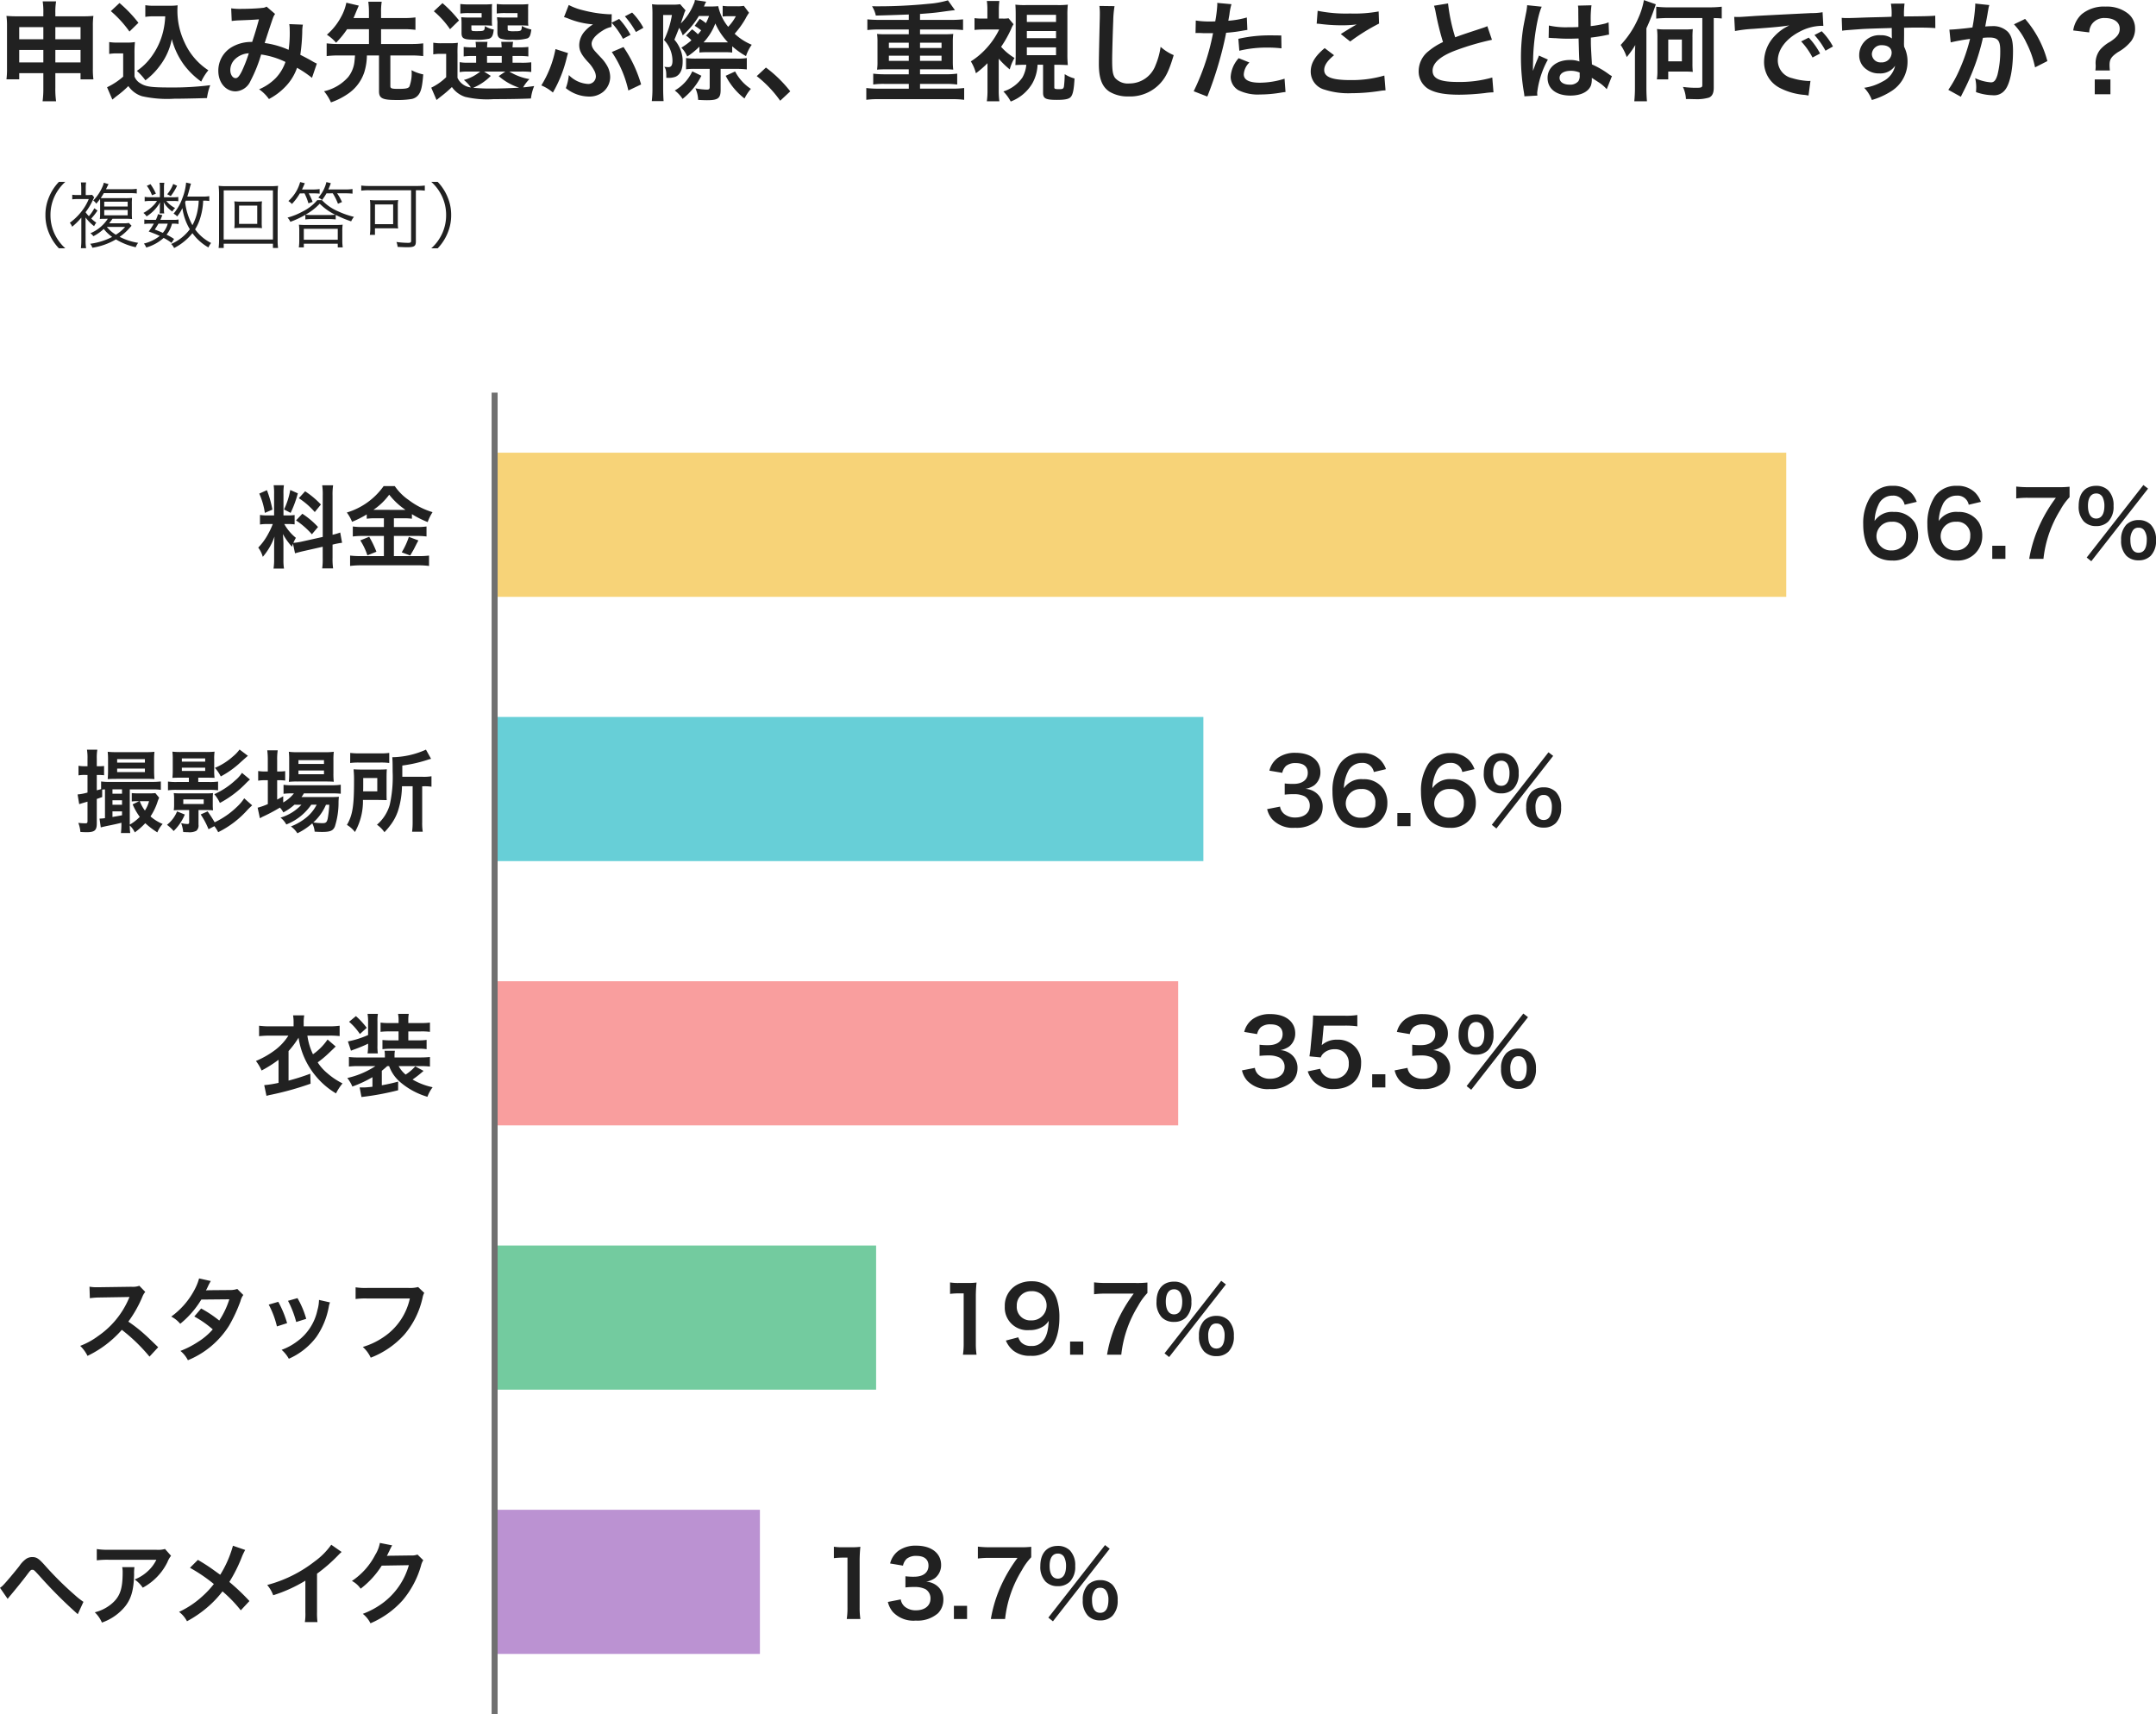
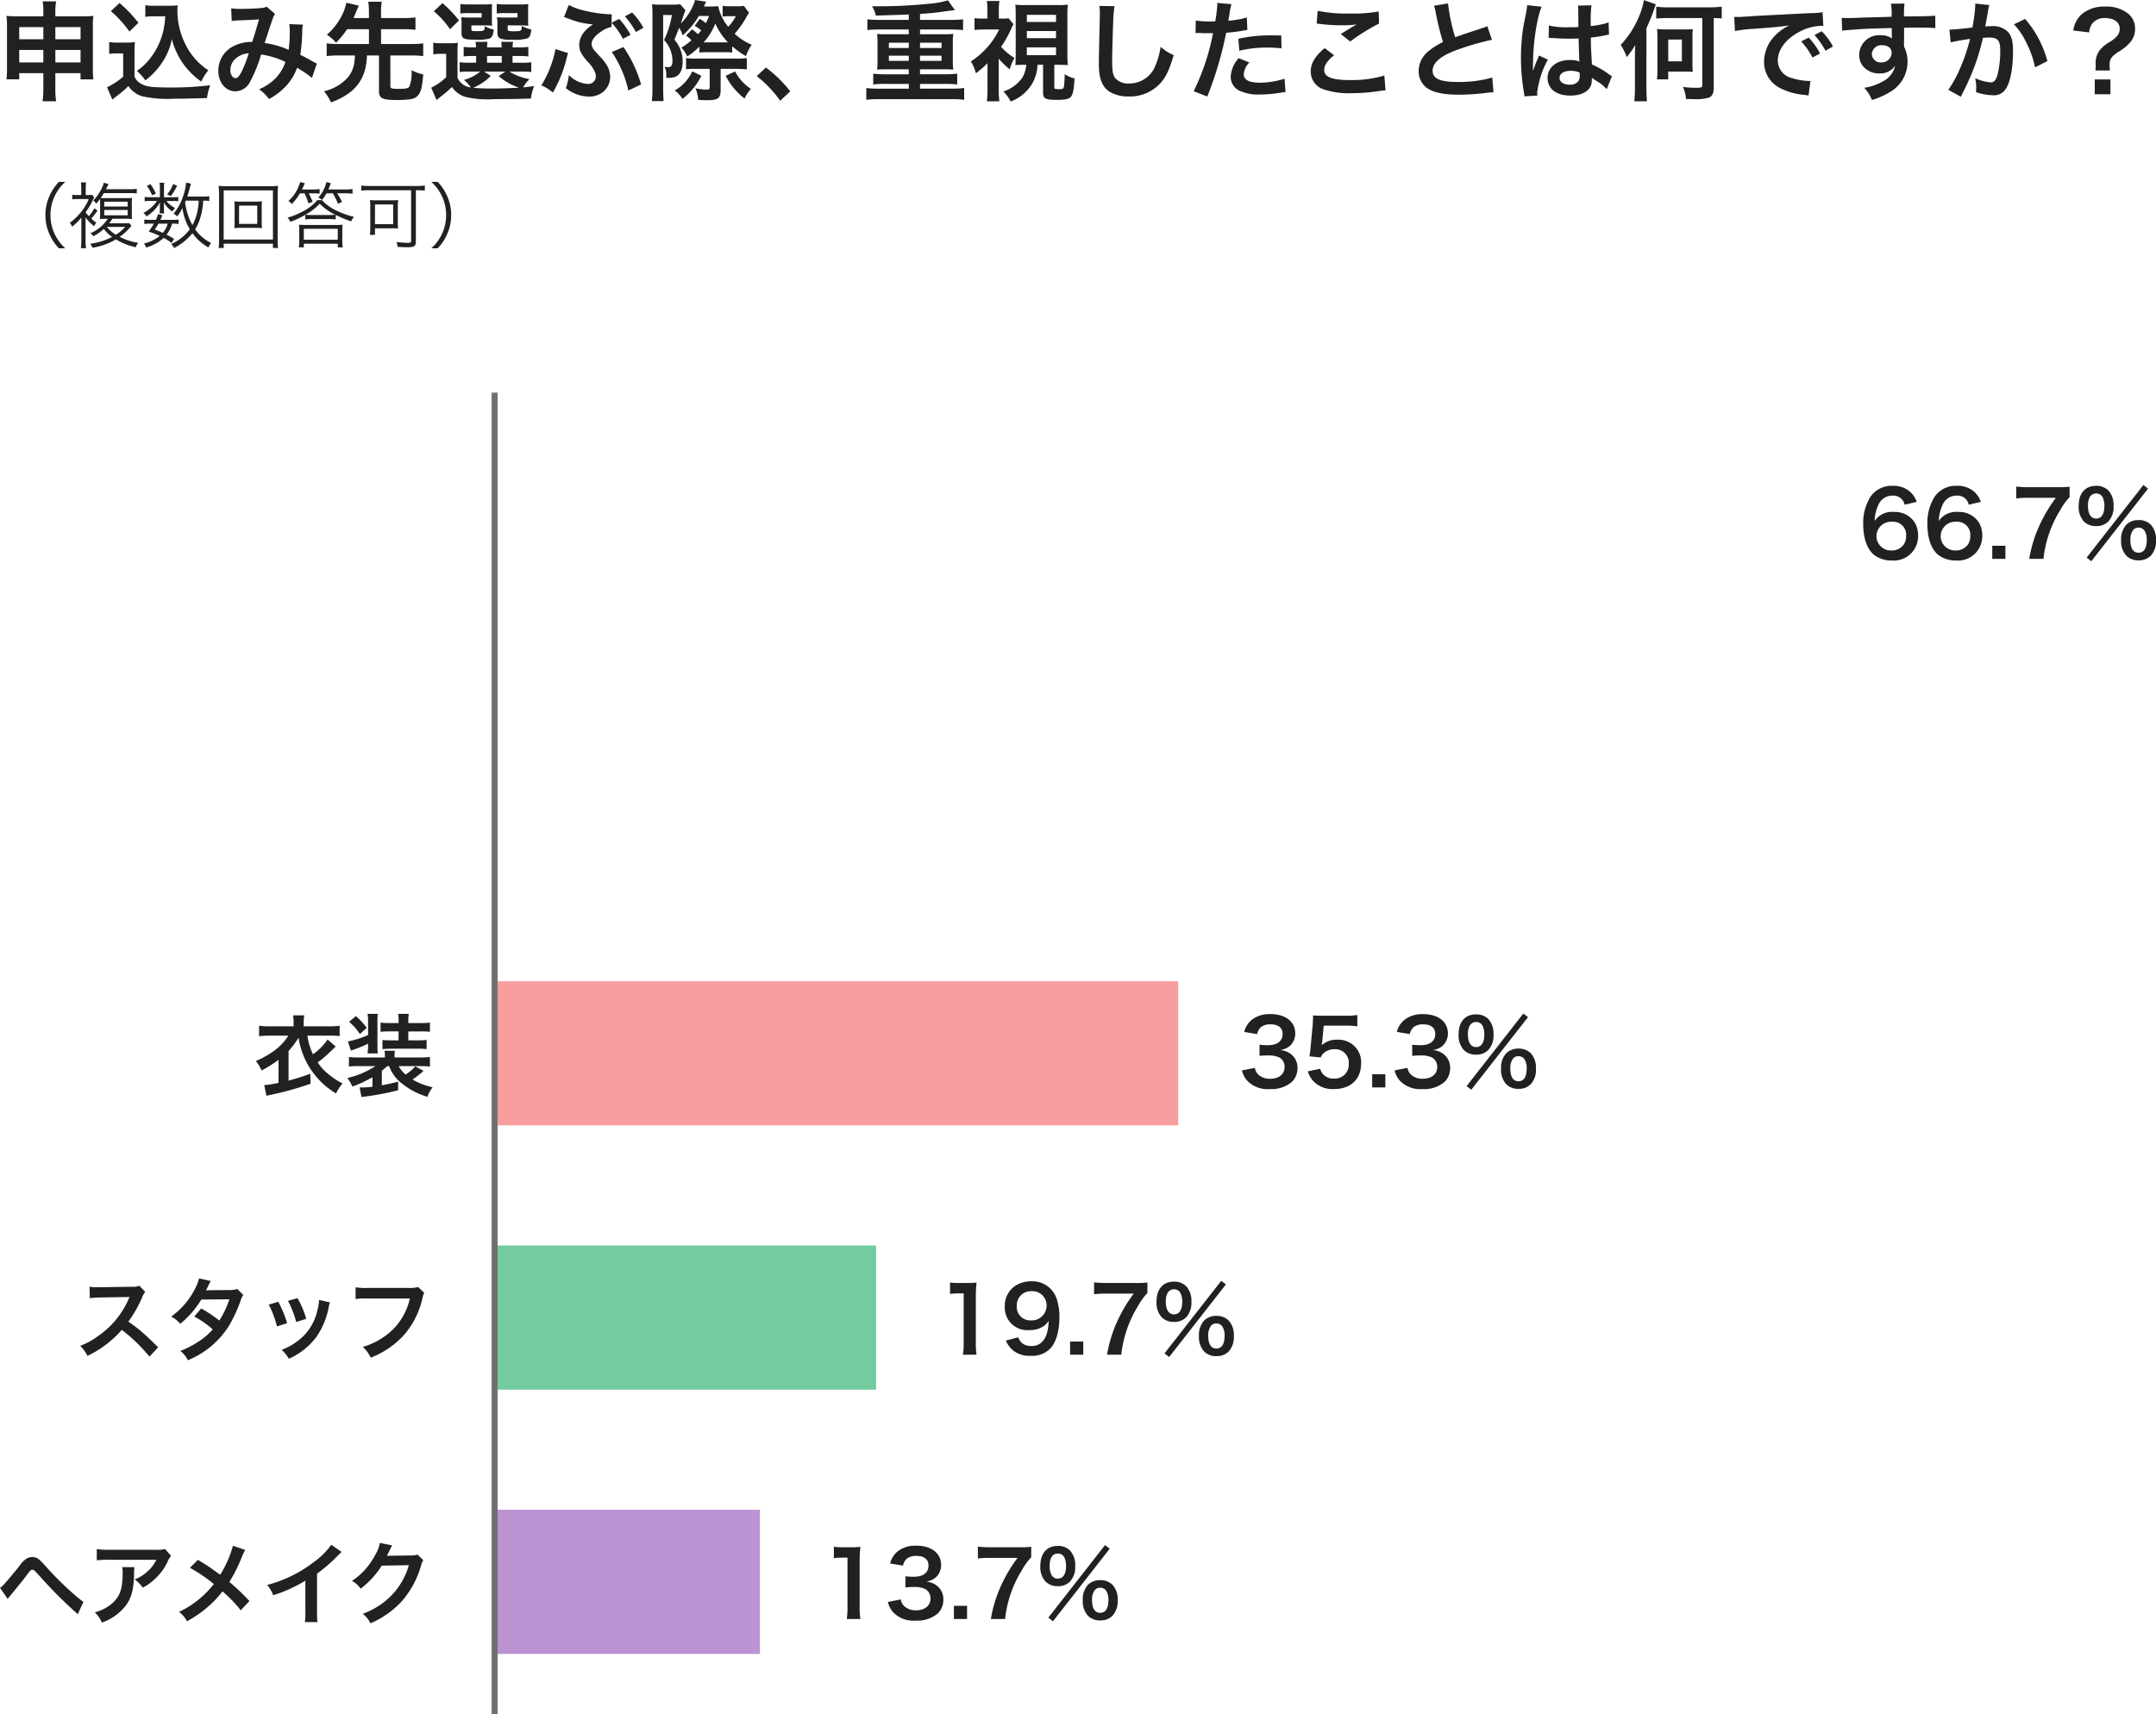
<svg xmlns="http://www.w3.org/2000/svg" width="358.871" height="285.371" viewBox="0 0 358.871 285.371">
  <g id="s3_chart3" transform="translate(-5659.67 -5285.628)">
    <path id="パス_185" data-name="パス 185" d="M-30.456.972A7.588,7.588,0,0,1-32.28-1.512a7.276,7.276,0,0,1-.648-3.048,7.276,7.276,0,0,1,.648-3.048,7.588,7.588,0,0,1,1.824-2.484h-1.068a8.077,8.077,0,0,0-1.668,2.58,7.526,7.526,0,0,0-.576,2.952,7.526,7.526,0,0,0,.576,2.952A8.077,8.077,0,0,0-31.524.972Zm7.068-4.92a6.439,6.439,0,0,1-2.9,2.412,1.787,1.787,0,0,1,.5.492A7.371,7.371,0,0,0-24.06-2.256a6.483,6.483,0,0,0,1.4,1.332,11.136,11.136,0,0,1-3.66,1.14,1.919,1.919,0,0,1,.36.66A11.079,11.079,0,0,0-22.032-.516a10.727,10.727,0,0,0,3.3,1.308,2.554,2.554,0,0,1,.4-.732,10.234,10.234,0,0,1-3.084-1,8.35,8.35,0,0,0,1.584-1.4c.24-.264.24-.264.4-.444l-.444-.468a4.684,4.684,0,0,1-.828.06H-23.16c.216-.276.348-.444.552-.756h2.16a9.042,9.042,0,0,1,1.1.048,10.3,10.3,0,0,1-.036-1.14V-6.3a10.327,10.327,0,0,1,.036-1.128,9.355,9.355,0,0,1-1.128.048H-23.58c-.564,0-.9-.012-.984-.012a9.226,9.226,0,0,0,.516-.828h4.284c.48,0,.864.024,1.092.048a.765.765,0,0,0,.108.024V-8.94a7.143,7.143,0,0,1-1.212.072h-3.912c.144-.288.192-.4.276-.552.1-.2.1-.2.144-.3l-.792-.228a2.519,2.519,0,0,1-.192.612,7.593,7.593,0,0,1-1.56,2.352,1.614,1.614,0,0,1,.5.528,9.667,9.667,0,0,0,.636-.792c.012.252.012.456.012.936v1.32a8.491,8.491,0,0,1-.048,1.08c.168-.012.264-.024.336-.024h.312l.444-.012ZM-20.5-2.592a6.627,6.627,0,0,1-1.548,1.3,5.872,5.872,0,0,1-1.5-1.3Zm-3.48-4.2h3.9v.8h-3.9Zm0,1.38h3.9v.888h-3.9Zm-3.108,1.248a7.076,7.076,0,0,0,1.428,1.452A2.328,2.328,0,0,1-25.3-3.3a5.6,5.6,0,0,1-.84-.684A10.6,10.6,0,0,0-25.1-5.316l-.528-.384a6.514,6.514,0,0,1-.912,1.32,5.142,5.142,0,0,1-.54-.648v-.024a10.482,10.482,0,0,0,1.1-1.788q.306-.648.324-.684l-.336-.408a7.019,7.019,0,0,1-.828.036h-.24V-9.024A6.035,6.035,0,0,1-27-10h-.864a7.668,7.668,0,0,1,.06.972V-7.9h-.54a6.313,6.313,0,0,1-.96-.048v.768a6.155,6.155,0,0,1,.936-.048h1.812a8.49,8.49,0,0,1-1.284,2.16,9.591,9.591,0,0,1-1.872,1.788,1.878,1.878,0,0,1,.384.66A10.853,10.853,0,0,0-27.792-4.14V-.36A10.591,10.591,0,0,1-27.864.948H-27a7.211,7.211,0,0,1-.084-1.272ZM-6.492-7.716a5.48,5.48,0,0,1-1.116.072h-2.544c.156-.468.24-.8.4-1.392a7.432,7.432,0,0,1,.216-.756l-.816-.18a9.3,9.3,0,0,1-.612,2.58A8.116,8.116,0,0,1-12.444-4.8a1.853,1.853,0,0,1,.6.468,6.973,6.973,0,0,0,.876-1.392A9.3,9.3,0,0,0-9.732-2.2,7.756,7.756,0,0,1-12.84.252a2.375,2.375,0,0,1,.492.672A9.421,9.421,0,0,0-9.3-1.548,8.436,8.436,0,0,0-6.636.828,3.129,3.129,0,0,1-6.192.084,7.43,7.43,0,0,1-8.856-2.184a7.907,7.907,0,0,0,.936-2.16A10.884,10.884,0,0,0-7.512-6.96a4.852,4.852,0,0,1,1.02.06Zm-1.764.756A8.409,8.409,0,0,1-8.4-5.568,8.356,8.356,0,0,1-9.3-2.88,10.355,10.355,0,0,1-10.512-6.7c.06-.132.06-.156.108-.264Zm-4.1,6.372A10.434,10.434,0,0,0-13.608-1.3,4.707,4.707,0,0,0-12.7-3.132h.228a4.127,4.127,0,0,1,.864.06v-.756a3.68,3.68,0,0,1-.84.06h-2.184c.12-.264.168-.384.324-.78l-.72-.168a5.293,5.293,0,0,1-.36.948h-1.068a3.8,3.8,0,0,1-.852-.06v.756a4,4,0,0,1,.852-.06h.732a10.4,10.4,0,0,1-.852,1.3c.972.36,1.3.492,1.836.744A6.862,6.862,0,0,1-17.376.18a2.434,2.434,0,0,1,.384.66,7.353,7.353,0,0,0,2.9-1.6A7.89,7.89,0,0,1-12.78.072Zm-1.056-2.544A3.869,3.869,0,0,1-14.232-1.6c-.456-.216-.684-.3-1.332-.552.3-.468.42-.648.612-.984Zm-.624-4.4V-9.144a4.064,4.064,0,0,1,.06-.8h-.8a4.292,4.292,0,0,1,.06.8v1.608h-1.56a5.038,5.038,0,0,1-.972-.06v.744a4.911,4.911,0,0,1,.948-.06h1.1a4.434,4.434,0,0,1-.48.624A6.8,6.8,0,0,1-17.46-4.92a2.208,2.208,0,0,1,.528.576,6.569,6.569,0,0,0,2.256-2.364,5.621,5.621,0,0,0-.048.7v.672a2.208,2.208,0,0,1-.048.492h.78a2.247,2.247,0,0,1-.048-.5v-.672a5.77,5.77,0,0,0-.048-.7,4.673,4.673,0,0,0,1.44,1.56,2.352,2.352,0,0,1,.468-.576,4.663,4.663,0,0,1-1.464-1.176h1.176a4.584,4.584,0,0,1,.816.048v-.72a4.265,4.265,0,0,1-.8.048Zm-2.856-1.9a6.051,6.051,0,0,1,.864,1.572l.648-.264a8.37,8.37,0,0,0-.9-1.584Zm4.392-.312a5.732,5.732,0,0,1-1,1.716l.6.3a9.087,9.087,0,0,0,1.044-1.716ZM-1.08-6.8a10.735,10.735,0,0,1-1.248-.048,6.939,6.939,0,0,1,.048.924v2.616a6.824,6.824,0,0,1-.048.924A10.09,10.09,0,0,1-1.08-2.436H1.032a11.991,11.991,0,0,1,1.248.048,6.493,6.493,0,0,1-.048-.924V-5.928a6.179,6.179,0,0,1,.048-.924A10.735,10.735,0,0,1,1.032-6.8Zm-.456.66H1.488V-3.1H-1.536ZM4.956.912A9.436,9.436,0,0,1,4.884-.5V-7.956a12.888,12.888,0,0,1,.072-1.476,12.046,12.046,0,0,1-1.428.06H-3.54a11.613,11.613,0,0,1-1.4-.06,13.187,13.187,0,0,1,.072,1.476V-.528A10.279,10.279,0,0,1-4.944.912h.852V.2H4.1V.912ZM-4.092-8.676H4.1V-.492h-8.2Zm13.452.5a9.609,9.609,0,0,1,.648,1.656l.7-.24a11.121,11.121,0,0,0-.648-1.416h.672a9.707,9.707,0,0,1,1.14.048v-.768a7.039,7.039,0,0,1-1.176.072H8.94c.18-.384.264-.564.468-1.044l-.78-.192A6.538,6.538,0,0,1,6.672-6.9a2.725,2.725,0,0,1,.588.492A9.4,9.4,0,0,0,8.58-8.172Zm4.7-.012a9.388,9.388,0,0,1,.864,1.74l.672-.288a8.292,8.292,0,0,0-.816-1.452H16.1a12.236,12.236,0,0,1,1.248.06V-8.9a8.5,8.5,0,0,1-1.248.072H13.32a10.962,10.962,0,0,0,.42-1.044L13-10.056a5.816,5.816,0,0,1-1.344,2.58,2.541,2.541,0,0,1,.624.4,9.231,9.231,0,0,0,.732-1.1Zm.492,3.6a19.248,19.248,0,0,0,2.568,1.068,3.229,3.229,0,0,1,.468-.744,14.343,14.343,0,0,1-2.7-.948,7.883,7.883,0,0,1-2.628-1.836h-.78a7.588,7.588,0,0,1-2.4,1.872A11.559,11.559,0,0,1,6.528-4.14a2.292,2.292,0,0,1,.468.7,15.16,15.16,0,0,0,2.5-1.164v.768A9.073,9.073,0,0,1,10.7-3.9h2.64a12.026,12.026,0,0,1,1.212.06ZM10.7-4.572a8.2,8.2,0,0,1-1.176-.06,9.477,9.477,0,0,0,2.364-1.824,9.575,9.575,0,0,0,2.58,1.836,9.744,9.744,0,0,1-1.128.048ZM9.24.2h5.652V.816h.828A8.34,8.34,0,0,1,15.648-.36V-1.836a6.937,6.937,0,0,1,.06-1.128,9.673,9.673,0,0,1-1.152.048H9.576a9.934,9.934,0,0,1-1.152-.048,7.213,7.213,0,0,1,.06,1.128V-.36A8.839,8.839,0,0,1,8.412.816H9.24Zm0-2.472h5.652V-.456H9.24ZM27.1-8.7V-.276c0,.276-.1.336-.54.336a14.769,14.769,0,0,1-1.9-.144,2.879,2.879,0,0,1,.192.816c.648.036,1.188.06,1.6.06,1.164,0,1.44-.18,1.44-.96V-8.7h.24a9.593,9.593,0,0,1,1.248.072V-9.48a9.6,9.6,0,0,1-1.272.072h-8.04A9.155,9.155,0,0,1,18.8-9.48v.852a9.789,9.789,0,0,1,1.26-.072ZM24.888-6.06a5.628,5.628,0,0,1,.06-1.008,9.483,9.483,0,0,1-1.128.048H21.36a9.135,9.135,0,0,1-1.116-.048,6.255,6.255,0,0,1,.06,1.044v3.792a6.463,6.463,0,0,1-.072.96h.852V-2.364h2.844c.348,0,.768.012,1.008.036a5.952,5.952,0,0,1-.048-.888Zm-3.8-.276h3.024v3.288H21.084ZM31.524.972a8.077,8.077,0,0,0,1.668-2.58,7.526,7.526,0,0,0,.576-2.952,7.526,7.526,0,0,0-.576-2.952,8.077,8.077,0,0,0-1.668-2.58H30.456A7.467,7.467,0,0,1,32.28-7.608a7.276,7.276,0,0,1,.648,3.048,7.276,7.276,0,0,1-.648,3.048A7.467,7.467,0,0,1,30.456.972Z" transform="translate(5701 5326)" fill="#212121" />
    <path id="パス_186" data-name="パス 186" d="M7.884,12.814v2.43a15.522,15.522,0,0,1-.126,2.25h2.25a14.418,14.418,0,0,1-.126-2.25v-2.43h4.194V13.84h2.142a12.752,12.752,0,0,1-.09-1.854v-7a11.507,11.507,0,0,1,.09-1.71c-.648.054-1.044.072-2.07.072H9.882V2.752a10.593,10.593,0,0,1,.126-1.89H7.776a11.67,11.67,0,0,1,.108,1.962v.522H3.744c-.9,0-1.332-.018-2-.072A12.071,12.071,0,0,1,1.836,5v6.984a13.69,13.69,0,0,1-.09,1.854H3.87V12.814Zm0-7.668V7.162H3.87V5.146Zm2,0h4.194V7.162H9.882Zm-2,3.8v2.07H3.87V8.944Zm2,0h4.194v2.07H9.882Zm18.288-5.6a13.25,13.25,0,0,1-.342,2.5,11.671,11.671,0,0,1-2,4.284,9.675,9.675,0,0,1-2.376,2.3A10.273,10.273,0,0,1,24.876,14a11.5,11.5,0,0,0,2.43-2.466,10.583,10.583,0,0,0,1.962-4.392,12.73,12.73,0,0,0,2.016,4.266,12.99,12.99,0,0,0,2.88,2.808,8.643,8.643,0,0,1,1.188-1.89A10.8,10.8,0,0,1,31.392,7.7,12.352,12.352,0,0,1,30.2,2.482c0-.306,0-.558.036-.972a8.515,8.515,0,0,1-1.314.072H26.352a7.983,7.983,0,0,1-1.494-.09V3.436a9.108,9.108,0,0,1,1.494-.09Zm-9.054-.864a18.505,18.505,0,0,1,3.1,3.4l1.494-1.458a22.232,22.232,0,0,0-3.15-3.294Zm-.27,7.128a6.635,6.635,0,0,1,1.224-.09h1.1v3.87a11.453,11.453,0,0,1-2.682,1.764l.882,2.052.27-.216c.126-.108.234-.2.54-.432a16.323,16.323,0,0,0,1.854-1.6,4.288,4.288,0,0,0,2.286,1.692,19.3,19.3,0,0,0,5.346.414c1.242,0,3.852-.054,5.454-.108a9.838,9.838,0,0,1,.54-2.142,49.62,49.62,0,0,1-6.678.378c-3.1,0-4.032-.126-4.9-.666a2.258,2.258,0,0,1-1.026-1.152V9.61a18.514,18.514,0,0,1,.072-1.98,7.8,7.8,0,0,1-1.368.09H20.286a8.05,8.05,0,0,1-1.44-.09ZM39.24,4.12a14,14,0,0,1,1.422-.108c1.764-.072,2.2-.09,3.114-.162-.45,1.656-.666,2.34-1.134,3.762a6.41,6.41,0,0,0-3.4.864,4.529,4.529,0,0,0-2.232,3.942c0,1.962,1.224,3.42,2.88,3.42a2.844,2.844,0,0,0,2.466-1.71A23.98,23.98,0,0,0,44.136,9.7a13.745,13.745,0,0,1,4.05,1.242,7.327,7.327,0,0,1-1.6,2.664,8.464,8.464,0,0,1-2.79,1.89,6.542,6.542,0,0,1,1.638,1.62,10.43,10.43,0,0,0,2.718-2.034,8.5,8.5,0,0,0,1.962-3.168A18.381,18.381,0,0,1,52.6,13.588l.81-2.376a6.356,6.356,0,0,1-.828-.432c-.558-.324-1.35-.738-1.926-1.026a29.987,29.987,0,0,0,.324-3.816,5.836,5.836,0,0,1,.108-1.206l-2.268-.09a5.4,5.4,0,0,1,.072.954,19.552,19.552,0,0,1-.18,3.33A14.669,14.669,0,0,0,44.73,7.792c.162-.558,1.26-3.87,1.35-4.086a2.686,2.686,0,0,1,.378-.756L45.036,1.726a1.365,1.365,0,0,1-.72.216c-.666.09-2.268.162-3.348.162a10.674,10.674,0,0,1-1.818-.09ZM42.084,9.5a23.478,23.478,0,0,1-1.17,3.006c-.414.81-.684,1.134-1.026,1.134-.486,0-.882-.594-.882-1.332a2.53,2.53,0,0,1,.684-1.728A3.561,3.561,0,0,1,42.084,9.5Zm20-4.014V7.954h-5.04a14.551,14.551,0,0,1-2-.108V9.97a15.3,15.3,0,0,1,2-.108H59.76c-.054.756-.072.864-.108,1.17a4.979,4.979,0,0,1-1.044,2.448,7.588,7.588,0,0,1-4,2.34,8.154,8.154,0,0,1,1.152,1.854A11.456,11.456,0,0,0,58.5,16.306a6.984,6.984,0,0,0,2.808-3.654,9.833,9.833,0,0,0,.432-2.79h2.016V15.82c0,1.17.558,1.458,2.9,1.458a14.63,14.63,0,0,0,2.5-.162,1.869,1.869,0,0,0,1.224-.774c.4-.558.594-1.422.738-3.33a6.718,6.718,0,0,1-1.944-.7,6.349,6.349,0,0,1-.36,2.736c-.2.288-.594.378-1.836.378-1.116,0-1.332-.072-1.332-.468V9.862H69.1a15.406,15.406,0,0,1,2.016.108V7.846a14.662,14.662,0,0,1-2.016.108h-5V5.488h3.78a14.045,14.045,0,0,1,1.944.108V3.526a14.045,14.045,0,0,1-1.944.108H64.1V2.68A10.288,10.288,0,0,1,64.206.916H61.974a13.258,13.258,0,0,1,.108,1.764v.954H59.508c.162-.342.18-.4.54-1.278.18-.414.288-.666.342-.792l-2.07-.486a8.158,8.158,0,0,1-.882,2.376A10.248,10.248,0,0,1,55.08,6.406a7.3,7.3,0,0,1,1.53,1.332,14.811,14.811,0,0,0,1.836-2.25ZM76.824,9.7a17.684,17.684,0,0,1,.054-1.944,9.676,9.676,0,0,1-1.35.072h-1.3a8.173,8.173,0,0,1-1.44-.09V9.682A6.679,6.679,0,0,1,74,9.592h.936V13.48a9.457,9.457,0,0,1-2.484,1.746l.882,2.052c.306-.252.45-.36.81-.648a18.314,18.314,0,0,0,1.746-1.512A4.332,4.332,0,0,0,78.1,16.756a15.866,15.866,0,0,0,4.752.378c2.3,0,4.608-.036,6.192-.108a7.927,7.927,0,0,1,.54-2.07c-1.35.18-1.35.18-1.836.216A6.576,6.576,0,0,1,88.794,13.8a9.438,9.438,0,0,1-3.348-1.26h1.926a13.215,13.215,0,0,1,1.728.072V11a12.692,12.692,0,0,1-1.728.072H85.986V9.952h.936a12.756,12.756,0,0,1,1.692.072V8.44a12.1,12.1,0,0,1-1.674.072h-.954a6.081,6.081,0,0,1,.09-.918H84.1c.036.306.054.486.072.918h-2.43c.018-.4.036-.63.072-.918H79.83c.036.306.054.486.072.918h-.378A11.77,11.77,0,0,1,77.85,8.44v1.584a12.272,12.272,0,0,1,1.674-.072h.4v1.116H78.57a6.847,6.847,0,0,1-1.386-.09v1.656a7.18,7.18,0,0,1,1.386-.09H80.6a7.376,7.376,0,0,1-2.718,1.4,6.013,6.013,0,0,1,1.17,1.242,2.779,2.779,0,0,1-2.232-1.6Zm4.428,2.844H84.78l-1.1.756a9.77,9.77,0,0,0,3.4,1.926c-1.638.09-3.222.144-4.536.144a30.78,30.78,0,0,1-3.114-.126,8.951,8.951,0,0,0,2.934-1.98Zm.486-2.592h2.448v1.116H81.738Zm.81-7.65a6.453,6.453,0,0,1,.036-.99A14.41,14.41,0,0,1,81,1.366H78.768a11.527,11.527,0,0,1-1.476-.072V2.878a10.214,10.214,0,0,1,1.458-.072h2.088v.738H78.7a10.461,10.461,0,0,1-1.26-.054,8.632,8.632,0,0,1,.054,1.062v1.53c0,.972.342,1.152,2.214,1.152a8.376,8.376,0,0,0,2.376-.162c.486-.18.666-.54.774-1.53a3.957,3.957,0,0,1-1.476-.576c-.054.828-.072.846-1.476.846-.72,0-.774-.036-.774-.414v-.54h2.3c.432,0,.7.018,1.152.054a7.125,7.125,0,0,1-.036-.972Zm6.03,0a6.723,6.723,0,0,1,.036-.99,14.41,14.41,0,0,1-1.584.054h-2.2a11.708,11.708,0,0,1-1.476-.072V2.878a10.214,10.214,0,0,1,1.458-.072h2v.738h-2.16a10.32,10.32,0,0,1-1.242-.054,2.787,2.787,0,0,0,.018.378,3.326,3.326,0,0,1,.036.774V6.028c0,.558.144.864.522,1.026a5.135,5.135,0,0,0,1.98.18,7.43,7.43,0,0,0,2.484-.216c.4-.18.522-.486.666-1.476a5.356,5.356,0,0,1-1.584-.594c-.036.864-.072.882-1.368.882a2.674,2.674,0,0,1-.828-.072c-.144-.054-.162-.108-.162-.36v-.54h2.286c.432,0,.7.018,1.152.054a7.265,7.265,0,0,1-.036-.972Zm-15.7.2a14.452,14.452,0,0,1,2.7,2.988L77.076,4.03a20.072,20.072,0,0,0-2.754-2.88Zm29.592,1.908.018-1.422a3.451,3.451,0,0,1-.36.018,21.022,21.022,0,0,1-4.392-.666,10,10,0,0,1-2.394-.882l-.792,2.016c.27.072.288.09.612.2a13.37,13.37,0,0,0,3.618.954l.36.036.234.036a5.4,5.4,0,0,0-1.3,1.062,3.559,3.559,0,0,0-.99,2.358c0,.9.324,1.566,1.368,2.736a5.991,5.991,0,0,1,1.116,1.494,2.163,2.163,0,0,1,.288,1.008,1.268,1.268,0,0,1-1.4,1.242,4.843,4.843,0,0,1-3.1-1.476,9.051,9.051,0,0,1-.5,2.178,6.206,6.206,0,0,0,3.78,1.4,3.61,3.61,0,0,0,2.448-.792,3.248,3.248,0,0,0,1.152-2.466,4.029,4.029,0,0,0-.36-1.584,6.714,6.714,0,0,0-1.242-1.71C99.558,9,99.486,8.926,99.306,8.566a1.566,1.566,0,0,1-.162-.648c0-.666.63-1.44,1.782-2.16a4.256,4.256,0,0,1,1.53-.648l.018-.7a12.776,12.776,0,0,1,1.89,2.682l1.26-.666a12.9,12.9,0,0,0-1.89-2.646Zm.036,4.878a18.535,18.535,0,0,1,2.754,6.408l2.124-1.008a21.608,21.608,0,0,0-2.934-6.228Zm5.256-4.032a10.9,10.9,0,0,0-1.872-2.538l-1.206.63a14.965,14.965,0,0,1,1.836,2.61ZM93.132,8.8a17.845,17.845,0,0,1-2.358,6.048A6.972,6.972,0,0,1,92.7,16.036,21.61,21.61,0,0,0,95,10.258c.072-.288.126-.486.144-.54.018-.036.036-.144.072-.252Zm21.726-2.25a4.5,4.5,0,0,1,.9.792,12.471,12.471,0,0,1-1.674,1.224,4.57,4.57,0,0,1,.972,1.476,12.078,12.078,0,0,0,2.034-1.656v.99a8.3,8.3,0,0,1,1.008-.054h3.348a7.572,7.572,0,0,1,1.1.054V8.332a12.9,12.9,0,0,0,2.3,1.638,6.674,6.674,0,0,1,.954-1.89,9.344,9.344,0,0,1-2.844-1.836,14.885,14.885,0,0,0,1.8-2.5,8,8,0,0,1,.594-.99L124.488,1.6a5.922,5.922,0,0,1-1.206.072H122.04a7.1,7.1,0,0,1-1.08-.072V3.382a6.72,6.72,0,0,1,.774-.054h1.422a7.842,7.842,0,0,1-1.278,1.764,8,8,0,0,1-1.656-3.438,13.162,13.162,0,0,1-1.476.054h-.9c.09-.216.09-.216.108-.252a2.513,2.513,0,0,1,.27-.54l-1.89-.288a1.813,1.813,0,0,1-.2.684,9.438,9.438,0,0,1-2.142,3.222c.2-.594.432-1.26.54-1.584a2.457,2.457,0,0,1,.252-.594l-.9-1.026a7.425,7.425,0,0,1-1.3.072h-2.178a7.739,7.739,0,0,1-1.206-.072,15.046,15.046,0,0,1,.072,1.746v12.15a17.982,17.982,0,0,1-.108,2.232h1.962c-.036-.5-.072-1.278-.072-2.232V3.13h1.458A15.082,15.082,0,0,1,111.2,7.288a4.92,4.92,0,0,1,1.152,1.926,5.043,5.043,0,0,1,.252,1.53c0,.72-.2,1.062-.666,1.062a6.232,6.232,0,0,1-.684-.054c.288.468.324.7.324,1.836h.27a3.215,3.215,0,0,0,1.26-.18c.774-.342,1.188-1.188,1.188-2.466a4.816,4.816,0,0,0-.144-1.368,5.663,5.663,0,0,0-1.224-2.34l.792-1.98a6.351,6.351,0,0,1,.594,1.26A13.893,13.893,0,0,0,117,3.292h1.692a9.946,9.946,0,0,1-.522,1.188,8.891,8.891,0,0,0-1.026-.72L116.3,4.93a7.152,7.152,0,0,1,1.08.756,7.33,7.33,0,0,1-.54.648,7.7,7.7,0,0,0-.972-.828Zm6.606,1.134h-3.69a9.384,9.384,0,0,0,1.962-3.15,10.822,10.822,0,0,0,2.106,3.15Zm-2.664,4.41V15.1c0,.36-.09.45-.5.45a11.389,11.389,0,0,1-1.872-.216,5.211,5.211,0,0,1,.45,1.926c.666.036,1.17.054,1.476.054,1.836,0,2.268-.324,2.268-1.728V12.094h2.664a14.752,14.752,0,0,1,1.692.09v-1.89a9.355,9.355,0,0,1-1.71.09h-6.732a11.535,11.535,0,0,1-1.674-.09v1.872a10.466,10.466,0,0,1,1.584-.072Zm2.664,1.152a11.133,11.133,0,0,0,3.132,3.78,7.5,7.5,0,0,1,1.062-1.6,7.827,7.827,0,0,1-2.628-2.9Zm-5.562-.738a7.1,7.1,0,0,1-2.916,3.186,5.4,5.4,0,0,1,1.3,1.4,11.43,11.43,0,0,0,3.132-3.852Zm10.728.792a19.373,19.373,0,0,1,3.906,4.1l1.674-1.566a21.04,21.04,0,0,0-4.05-3.96Zm25.308-9.36h-4.932c-.738,0-1.422-.036-1.962-.09V5.632a14.944,14.944,0,0,1,1.962-.09h4.932v.792H148.1a13.751,13.751,0,0,1-1.44-.054,8.618,8.618,0,0,1,.072,1.3v3.366a8.277,8.277,0,0,1-.072,1.278c.4-.036.756-.054,1.44-.054h3.834v.828H148a15.783,15.783,0,0,1-1.98-.108V14.7A12.3,12.3,0,0,1,148,14.6h3.942v.792h-5.094a15.783,15.783,0,0,1-1.98-.108v1.962a14.261,14.261,0,0,1,1.98-.108h12.348a14.152,14.152,0,0,1,1.962.108V15.28a15.085,15.085,0,0,1-1.962.108H153.81V14.6h4.23A14.152,14.152,0,0,1,160,14.7V12.886a15.085,15.085,0,0,1-1.962.108h-4.23v-.828H157.9c.666,0,1.044.018,1.44.054a10.332,10.332,0,0,1-.072-1.278V7.576a10.621,10.621,0,0,1,.072-1.3,13.751,13.751,0,0,1-1.44.054H153.81V5.542h5.2a18.424,18.424,0,0,1,1.962.09V3.85a19.468,19.468,0,0,1-1.962.09h-5.2V2.95c1.548-.108,2.52-.2,3.42-.324,1.656-.234,2-.27,2.394-.306L158.454.682a15.012,15.012,0,0,1-3.2.576,84.309,84.309,0,0,1-9.432.414,4.762,4.762,0,0,1,.63,1.548c1.386-.036,3.222-.09,5.49-.18Zm0,3.8V8.62h-3.312V7.738Zm1.872,0h3.582V8.62H153.81ZM151.938,9.9v.864h-3.312V9.9Zm1.872,0h3.582v.864H153.81ZM171.5,11.41a5.342,5.342,0,0,1-.648,2.124,6.085,6.085,0,0,1-3.168,2.322,7.208,7.208,0,0,1,1.224,1.674,7.1,7.1,0,0,0,3.6-3.024,6.885,6.885,0,0,0,.864-3.1h.918v4.644c0,.99.414,1.206,2.322,1.206,1.386,0,2.016-.144,2.322-.522.342-.432.5-1.3.594-3.042a5.654,5.654,0,0,1-1.638-.72,17.394,17.394,0,0,1-.126,2.07c-.09.378-.2.432-.828.432s-.774-.054-.774-.288V11.41h.54c.45,0,1.278.036,1.71.054a17.752,17.752,0,0,1-.072-1.818V3.22a15.444,15.444,0,0,1,.072-1.818,12.865,12.865,0,0,1-1.728.072h-5.256a12.663,12.663,0,0,1-1.746-.072c.036.522.054.882.054,1.818V9.646c0,.648-.018,1.3-.054,1.818.576-.036,1.044-.054,1.71-.054Zm.09-8.316h4.86V4.282h-4.86Zm0,2.7h4.86V6.982h-4.86Zm0,2.718h4.86v1.3h-4.86Zm-4.68,1.89a14.53,14.53,0,0,0,1.836,1.782,7.222,7.222,0,0,1,.792-1.908,9.418,9.418,0,0,1-2.232-1.854,19.12,19.12,0,0,0,1.656-2.934,4.267,4.267,0,0,1,.414-.828l-.828-.99a5.056,5.056,0,0,1-.918.054h-.7V2.194a10.83,10.83,0,0,1,.09-1.4h-2.088a9.111,9.111,0,0,1,.09,1.386V3.724h-.774a10.472,10.472,0,0,1-1.368-.072V5.614a13.506,13.506,0,0,1,1.476-.072h2.628a12.889,12.889,0,0,1-2.016,3.006,12.487,12.487,0,0,1-2.7,2.3,7.225,7.225,0,0,1,.846,1.98,17.145,17.145,0,0,0,1.926-1.674v4.374a13,13,0,0,1-.108,1.962h2.088a13.284,13.284,0,0,1-.108-1.962Zm16.758-8.784a8.952,8.952,0,0,1,.072,1.224c0,.252,0,.63-.018,1.17-.108,4.518-.144,6.318-.144,7.254,0,2.412.522,3.8,1.764,4.626a5.868,5.868,0,0,0,3.15.792,6.813,6.813,0,0,0,5.4-2.286c.882-.99,1.422-2.16,2.142-4.59a7.774,7.774,0,0,1-2.178-1.386,12.067,12.067,0,0,1-.828,3.024,4.631,4.631,0,0,1-4.356,3.078,2.85,2.85,0,0,1-2.412-.936c-.36-.54-.468-1.188-.468-2.9,0-1.278.108-4.932.18-6.606a16.455,16.455,0,0,1,.216-2.43Zm16,4.518a2.688,2.688,0,0,1,.342-.018c.144,0,.4,0,.72.018.306.018.486.018.576.018h1.044a1.524,1.524,0,0,0,.234-.018,38.457,38.457,0,0,1-3.222,9.684l2.268.882a61.026,61.026,0,0,0,2.016-5.958c.468-1.638.918-3.546,1.116-4.662A24.538,24.538,0,0,0,207.72,5.7c.432-.072.432-.072.576-.09l-.09-2.07a14.939,14.939,0,0,1-3.078.54c.072-.414.09-.522.18-1.026a10.23,10.23,0,0,1,.342-1.728l-2.376-.216a2.444,2.444,0,0,1,.018.324,21.847,21.847,0,0,1-.342,2.754c-.414.018-.612.018-.828.018a14.321,14.321,0,0,1-2.412-.162Zm14.274.4c-1.134-.018-1.3-.018-1.782-.018a23.1,23.1,0,0,0-5.364.576l.162,1.98a19.426,19.426,0,0,1,4.752-.522,18.739,18.739,0,0,1,2.268.126Zm-7.092,3.78a5.076,5.076,0,0,0-1.332,3.114A2.6,2.6,0,0,0,206.8,15.64a7.309,7.309,0,0,0,3.618.72,20.947,20.947,0,0,0,3.348-.288c.414-.072.558-.09.882-.126l-.162-2.214a13.776,13.776,0,0,1-4.086.666c-1.8,0-2.7-.468-2.7-1.386a2.986,2.986,0,0,1,.936-1.98ZM219.834,4.57a5.4,5.4,0,0,1,.666.054,28.382,28.382,0,0,0,3.294.216,19.187,19.187,0,0,0,2.7-.144c-.828.468-1.71,1.008-2.646,1.6l1.566,1.242a33.093,33.093,0,0,1,4.806-2.988l-.072-2.016a22.323,22.323,0,0,1-4.752.342,23.608,23.608,0,0,1-5.4-.45Zm1.332,4.068c-1.62,1.35-2.322,2.538-2.322,3.906a3.093,3.093,0,0,0,2.3,3.006,12.876,12.876,0,0,0,4.5.594,30.8,30.8,0,0,0,4.86-.4,7.157,7.157,0,0,1,.792-.072l-.2-2.466a19.2,19.2,0,0,1-5.652.756c-3.042,0-4.356-.5-4.356-1.674,0-.774.5-1.53,1.638-2.466Zm18.2-7.056a7.651,7.651,0,0,1,.288,1.17,45.864,45.864,0,0,0,1.206,4.878,11.11,11.11,0,0,0-2.448,1.548,4.227,4.227,0,0,0-1.6,3.222,3.407,3.407,0,0,0,1.566,3.006c1.152.684,2.718.99,5.22.99a38.039,38.039,0,0,0,4.212-.27A11.221,11.221,0,0,1,249.264,16l-.2-2.466a19.707,19.707,0,0,1-5.814.738c-2.9,0-4.122-.558-4.122-1.872,0-1.3,1.314-2.448,3.942-3.42a43.98,43.98,0,0,1,5.94-1.728l-.774-2.268a4.926,4.926,0,0,1-.684.27c-3.492,1.152-3.492,1.152-4.662,1.584A30.231,30.231,0,0,1,241.7,1.2Zm19.08,5.364a.317.317,0,0,1,.108-.018.826.826,0,0,1,.18.018,2.68,2.68,0,0,1,.306.018c.09,0,.288.018.54.018.846.072,1.566.09,2.232.09.468,0,.9-.018,1.62-.036.072,2.5.09,3.384.144,3.834a4.279,4.279,0,0,0-1.6-.252c-2.178,0-3.708,1.224-3.708,2.97,0,1.836,1.44,2.952,3.8,2.952,1.746,0,3.006-.63,3.42-1.692a3.149,3.149,0,0,0,.144-1.008v-.252c.108.072.522.342,1.134.738a6.743,6.743,0,0,1,1.35,1.152l.864-2.178a3.425,3.425,0,0,1-.5-.306,14.351,14.351,0,0,0-2.826-1.638c-.18-3.024-.18-3.06-.18-4.068v-.4c.954-.108,1.89-.27,2.5-.4a3.111,3.111,0,0,1,.522-.09l-.072-2.034-.144.036c-.288.108-.288.108-.4.144a18.1,18.1,0,0,1-2.43.432V4.156a17.611,17.611,0,0,1,.126-2.646l-2.25.054a5.034,5.034,0,0,1,.054.864c0,.738.018,1.638.018,2.7-.63.036-1.026.036-1.656.036a12.972,12.972,0,0,1-3.258-.288Zm5.166,5.76v.486a1.511,1.511,0,0,1-.234.972,1.77,1.77,0,0,1-1.458.558c-1.008,0-1.656-.45-1.656-1.116,0-.738.72-1.188,1.872-1.188A3.768,3.768,0,0,1,263.61,12.706Zm-7.038,3.834a3.529,3.529,0,0,1-.036-.486,15.019,15.019,0,0,1,1.782-5.508l-1.494-.666a3.431,3.431,0,0,1-.216.558c-.18.432-.18.432-.342.81-.09.288-.18.486-.216.612-.126.324-.126.324-.216.522h-.018a3.063,3.063,0,0,0,.018-.378v-.288c0-.288,0-.288.018-.936.018-3.132.7-7.47,1.44-9.036l-2.43-.252v.072a9.663,9.663,0,0,1-.2,1.332c-.4,2.034-.4,2.034-.486,2.574a32.174,32.174,0,0,0-.342,4.77,34.134,34.134,0,0,0,.486,5.724,6.573,6.573,0,0,1,.09.7Zm27.45-12.906V14.776c0,.4-.144.468-1.008.468A15.923,15.923,0,0,1,280.8,15.1a5.479,5.479,0,0,1,.5,2.016h.666c.378.018.666.018.792.018a7.174,7.174,0,0,0,2.358-.252c.54-.216.81-.738.81-1.62V3.634c.612.018.846.018,1.332.072V1.744a17.8,17.8,0,0,1-2.034.108h-6.8a16.929,16.929,0,0,1-2.07-.108v1.98a20.111,20.111,0,0,1,2.088-.09Zm-9.306,1.71a37.159,37.159,0,0,0,1.566-4l-1.98-.7a12.85,12.85,0,0,1-.954,3.042,15.5,15.5,0,0,1-2.916,4.428,8.753,8.753,0,0,1,1.008,2.016,14.724,14.724,0,0,0,1.422-2c-.036.738-.054,1.134-.054,2.016v5.022a21.891,21.891,0,0,1-.108,2.322h2.106c-.054-.666-.09-1.35-.09-2.322Zm7.668,1.53a13.677,13.677,0,0,1,.054-1.4,12.357,12.357,0,0,1-1.386.054H277.92a10.255,10.255,0,0,1-1.44-.072,11.23,11.23,0,0,1,.072,1.458v5.508a8.862,8.862,0,0,1-.09,1.422h1.89v-1.3h2.7a12.357,12.357,0,0,1,1.386.054,13.677,13.677,0,0,1-.054-1.4Zm-4.032.342h2.268v3.618h-2.268Zm11.106-1.422a22.59,22.59,0,0,1,2.988-.36c3.492-.252,4.608-.36,6.066-.576a7.96,7.96,0,0,0-2.5,1.818,6.268,6.268,0,0,0-1.71,4.23,4.816,4.816,0,0,0,2.574,4.338,10.829,10.829,0,0,0,4.212,1.188c.342.054.378.054.612.108l.324-2.448c-.18.018-.342.018-.36.018a10.923,10.923,0,0,1-2.682-.468,3.022,3.022,0,0,1-2.394-2.934c0-1.818,1.35-3.618,3.636-4.806a8.05,8.05,0,0,1,3.564-.972,2.787,2.787,0,0,1,.378.018l-.126-2.286a9.7,9.7,0,0,1-1.854.144c-4.806.234-7.884.4-9.2.468-2.646.18-2.646.18-2.97.18-.09,0-.288,0-.684-.018Zm11.016,1.728a12.15,12.15,0,0,1,1.89,2.682l1.26-.666a11.665,11.665,0,0,0-1.89-2.646Zm5.292.846a10.409,10.409,0,0,0-1.872-2.538l-1.206.63a13.26,13.26,0,0,1,1.836,2.61ZM317.61,6.424V5.254c1.422-.036,1.746-.036,2.178-.036,1.494,0,2.358.036,3.024.09l-.018-2.07c-.666.072-2.07.108-5.2.126a14.145,14.145,0,0,1,.09-2.142l-2.268.018a9.767,9.767,0,0,1,.108,2.178c-.936.036-.936.036-1.53.054-1.476.036-1.656.036-2.826.072-2.322.09-2.61.09-3.06.09a7.838,7.838,0,0,1-.882-.036L307.3,5.74c.486-.072.486-.072,3.2-.27.792-.054,2.484-.108,5.058-.18,0,.486,0,1.494.018,1.53a.742.742,0,0,0,.018.216,3.008,3.008,0,0,0-1.872-.54,3.313,3.313,0,0,0-3.582,3.276,2.813,2.813,0,0,0,1.242,2.43,3.317,3.317,0,0,0,2.088.648,2.965,2.965,0,0,0,2.646-1.278,3.789,3.789,0,0,1-2.088,2.628,8.495,8.495,0,0,1-3.06,1.044,5.907,5.907,0,0,1,1.278,2.034A12.583,12.583,0,0,0,315.5,15.8a5.775,5.775,0,0,0,2.682-4.86A5.477,5.477,0,0,0,317.61,8.4c0-.216-.018-.36-.018-.432Zm-2.07,2.97a1.64,1.64,0,0,1-1.764,1.62,1.421,1.421,0,0,1-1.53-1.422,1.577,1.577,0,0,1,1.674-1.44C314.91,8.152,315.54,8.638,315.54,9.394Zm13.914-8.172v.342a27.7,27.7,0,0,1-.468,3.636c-.99.144-3.168.36-3.834.36l.216,2.124a32.27,32.27,0,0,1,3.222-.576,30.534,30.534,0,0,1-1.746,5.094,19.665,19.665,0,0,1-1.872,3.384l2.088,1.152c.09-.18.09-.2.144-.306l.27-.54a38.6,38.6,0,0,0,2.16-5.058,38.081,38.081,0,0,0,1.1-3.906c.414-.036.684-.054,1.044-.054,1.422,0,1.836.486,1.836,2.142a15.994,15.994,0,0,1-.468,4.1c-.27.882-.558,1.224-1.08,1.224a7.446,7.446,0,0,1-2.628-.7,6.762,6.762,0,0,1,.18,1.53c0,.18-.018.432-.036.792a8.733,8.733,0,0,0,2.772.522,2.28,2.28,0,0,0,2-.81c.864-.99,1.386-3.456,1.386-6.552,0-1.638-.234-2.5-.846-3.186a3.487,3.487,0,0,0-2.664-.954c-.342,0-.594.018-1.116.054.054-.234.054-.27.126-.666.252-1.35.252-1.35.306-1.728.054-.288.072-.378.108-.612a4.187,4.187,0,0,1,.144-.558ZM335.9,4.678a11.65,11.65,0,0,1,2.07,3.078,16.178,16.178,0,0,1,1.44,4.086L341.46,10.8a17.472,17.472,0,0,0-3.708-7.02Zm15.966,7.686a8.588,8.588,0,0,1-.054-.918c0-.954.288-1.386,1.4-2.142a7.351,7.351,0,0,0,2.214-1.854,3.383,3.383,0,0,0,.63-2.124,3.1,3.1,0,0,0-1.278-2.52,5.627,5.627,0,0,0-3.618-1.08,5.824,5.824,0,0,0-3.978,1.26A4.553,4.553,0,0,0,345.762,5.7l2.664.324a2.611,2.611,0,0,1,.432-1.368,2.522,2.522,0,0,1,2.16-1.026c1.53,0,2.484.684,2.484,1.782,0,.828-.414,1.386-1.584,2.16a6.016,6.016,0,0,0-1.692,1.35,3.605,3.605,0,0,0-.738,2.34l.018.342a6.192,6.192,0,0,1-.054.756Zm-2.52,1.494v2.466h2.61V13.858Z" transform="translate(5659 5285)" fill="#212121" />
    <path id="パス_176" data-name="パス 176" d="M6.72.18A12.574,12.574,0,0,1,6.6-1.77V-9.36a22.6,22.6,0,0,1,.12-2.475,10.909,10.909,0,0,1-1.53.075H3.81a8.336,8.336,0,0,1-1.5-.09v1.905a13.34,13.34,0,0,1,1.545-.09h.72V-1.77A12.451,12.451,0,0,1,4.455.18ZM11.3-2.655a3.962,3.962,0,0,0,.84,1.68A4.685,4.685,0,0,0,15.945.45a5.181,5.181,0,0,0,3.69-1.215,3.176,3.176,0,0,0,.9-2.19,2.881,2.881,0,0,0-.72-2.07A3.156,3.156,0,0,0,17.67-6.03a3.7,3.7,0,0,0,1.455-.585,2.735,2.735,0,0,0,1.035-2.2c0-1.95-1.62-3.21-4.125-3.21a4.87,4.87,0,0,0-2.94.825A3.727,3.727,0,0,0,11.67-9.06l2.145.36a2.2,2.2,0,0,1,.63-1.155,2.5,2.5,0,0,1,1.635-.465c1.275,0,1.98.585,1.98,1.62,0,1.155-.885,1.845-2.385,1.845A10.283,10.283,0,0,1,14.22-6.93v1.86a12.808,12.808,0,0,1,1.605-.075,3.886,3.886,0,0,1,1.725.36,1.748,1.748,0,0,1,.84,1.575c0,1.185-.945,1.95-2.43,1.95a2.832,2.832,0,0,1-1.815-.585,1.948,1.948,0,0,1-.7-1.23ZM24.48.18V-2.01H22.29V.18ZM35.16-11.835a16.573,16.573,0,0,1-2.055.075h-4.77a16.568,16.568,0,0,1-2.055-.105v1.98a14.323,14.323,0,0,1,1.965-.105H32.88a24.789,24.789,0,0,0-2.625,4.365A22.421,22.421,0,0,0,28.44.18h2.37A19.32,19.32,0,0,1,33.6-7.935a10.208,10.208,0,0,1,1.56-2.16ZM38.01-.045l.765.615,9.45-12.09-.78-.6ZM46.65.42a2.761,2.761,0,0,0,2.025-.765,3.54,3.54,0,0,0,.87-2.595,3.526,3.526,0,0,0-.87-2.58,2.8,2.8,0,0,0-2.025-.765,2.859,2.859,0,0,0-2.04.765,3.55,3.55,0,0,0-.87,2.58,3.54,3.54,0,0,0,.87,2.595A2.773,2.773,0,0,0,46.65.42Zm0-5.43a1.08,1.08,0,0,1,.96.465,2.648,2.648,0,0,1,.4,1.5c0,1.455-.465,2.2-1.365,2.2s-1.365-.75-1.365-2.13a2.608,2.608,0,0,1,.4-1.56A1.044,1.044,0,0,1,46.65-5.01Zm-7.065-.27a2.761,2.761,0,0,0,2.025-.765,3.54,3.54,0,0,0,.87-2.595,3.526,3.526,0,0,0-.87-2.58,2.8,2.8,0,0,0-2.025-.765c-1.83,0-2.91,1.245-2.91,3.345a3.565,3.565,0,0,0,.87,2.595A2.773,2.773,0,0,0,39.585-5.28Zm0-5.43a1.154,1.154,0,0,1,1.1.675,3.293,3.293,0,0,1,.27,1.4c0,1.35-.495,2.1-1.365,2.1S38.22-7.29,38.22-8.67C38.22-9.975,38.715-10.71,39.585-10.71Z" transform="translate(5796.16 5555)" fill="#212121" />
    <rect id="長方形_165" data-name="長方形 165" width="44.16" height="24" transform="translate(5742 5537)" fill="#bb92d2" />
    <path id="パス_178" data-name="パス 178" d="M6.72.18A12.574,12.574,0,0,1,6.6-1.77V-9.36a22.6,22.6,0,0,1,.12-2.475,10.909,10.909,0,0,1-1.53.075H3.81a8.336,8.336,0,0,1-1.5-.09v1.905a13.34,13.34,0,0,1,1.545-.09h.72V-1.77A12.451,12.451,0,0,1,4.455.18ZM11.6-2.175A4.248,4.248,0,0,0,12.825-.51,4.333,4.333,0,0,0,15.72.36a4.155,4.155,0,0,0,3.2-1.14c.99-.96,1.59-2.94,1.59-5.2A9.61,9.61,0,0,0,20.07-9.09a4.253,4.253,0,0,0-4.125-2.955,4.9,4.9,0,0,0-2.625.66,3.955,3.955,0,0,0-1.9,3.525A3.746,3.746,0,0,0,15.5-3.915a4.078,4.078,0,0,0,2.43-.69,2.929,2.929,0,0,0,.8-.855c-.075,1.77-.42,2.85-1.17,3.57a2.267,2.267,0,0,1-1.695.615A2.26,2.26,0,0,1,14.13-1.89a2.491,2.491,0,0,1-.465-.825Zm4.2-3.36a2.24,2.24,0,0,1-2.385-2.4,2.351,2.351,0,0,1,2.445-2.46,2.368,2.368,0,0,1,2.52,2.415A2.46,2.46,0,0,1,15.8-5.535ZM24.48.18V-2.01H22.29V.18ZM35.16-11.835a16.573,16.573,0,0,1-2.055.075h-4.77a16.568,16.568,0,0,1-2.055-.105v1.98a14.323,14.323,0,0,1,1.965-.105H32.88a24.789,24.789,0,0,0-2.625,4.365A22.421,22.421,0,0,0,28.44.18h2.37A19.32,19.32,0,0,1,33.6-7.935a10.208,10.208,0,0,1,1.56-2.16ZM38.01-.045l.765.615,9.45-12.09-.78-.6ZM46.65.42a2.761,2.761,0,0,0,2.025-.765,3.54,3.54,0,0,0,.87-2.595,3.526,3.526,0,0,0-.87-2.58,2.8,2.8,0,0,0-2.025-.765,2.859,2.859,0,0,0-2.04.765,3.55,3.55,0,0,0-.87,2.58,3.54,3.54,0,0,0,.87,2.595A2.773,2.773,0,0,0,46.65.42Zm0-5.43a1.08,1.08,0,0,1,.96.465,2.648,2.648,0,0,1,.4,1.5c0,1.455-.465,2.2-1.365,2.2s-1.365-.75-1.365-2.13a2.608,2.608,0,0,1,.4-1.56A1.044,1.044,0,0,1,46.65-5.01Zm-7.065-.27a2.761,2.761,0,0,0,2.025-.765,3.54,3.54,0,0,0,.87-2.595,3.526,3.526,0,0,0-.87-2.58,2.8,2.8,0,0,0-2.025-.765c-1.83,0-2.91,1.245-2.91,3.345a3.565,3.565,0,0,0,.87,2.595A2.773,2.773,0,0,0,39.585-5.28Zm0-5.43a1.154,1.154,0,0,1,1.1.675,3.293,3.293,0,0,1,.27,1.4c0,1.35-.495,2.1-1.365,2.1S38.22-7.29,38.22-8.67C38.22-9.975,38.715-10.71,39.585-10.71Z" transform="translate(5815.5 5511)" fill="#212121" />
    <rect id="長方形_165-2" data-name="長方形 165" width="63.5" height="24" transform="translate(5742 5493)" fill="#73cb9f" />
    <path id="パス_180" data-name="パス 180" d="M.615-2.655a3.962,3.962,0,0,0,.84,1.68A4.685,4.685,0,0,0,5.265.45,5.181,5.181,0,0,0,8.955-.765a3.176,3.176,0,0,0,.9-2.19,2.881,2.881,0,0,0-.72-2.07A3.156,3.156,0,0,0,6.99-6.03a3.7,3.7,0,0,0,1.455-.585A2.735,2.735,0,0,0,9.48-8.82c0-1.95-1.62-3.21-4.125-3.21a4.87,4.87,0,0,0-2.94.825A3.727,3.727,0,0,0,.99-9.06l2.145.36a2.2,2.2,0,0,1,.63-1.155A2.5,2.5,0,0,1,5.4-10.32c1.275,0,1.98.585,1.98,1.62,0,1.155-.885,1.845-2.385,1.845A10.283,10.283,0,0,1,3.54-6.93v1.86a12.808,12.808,0,0,1,1.605-.075,3.886,3.886,0,0,1,1.725.36A1.748,1.748,0,0,1,7.71-3.21c0,1.185-.945,1.95-2.43,1.95a2.832,2.832,0,0,1-1.815-.585,1.948,1.948,0,0,1-.705-1.23Zm10.95.165A4.425,4.425,0,0,0,12.51-.855,4.39,4.39,0,0,0,15.93.45c2.79,0,4.515-1.635,4.515-4.275a3.687,3.687,0,0,0-1.065-2.82A3.854,3.854,0,0,0,16.455-7.77a3.69,3.69,0,0,0-2.565.915q.068-.45.09-.63l.24-2.625h3.525a14.388,14.388,0,0,1,2.07.12v-1.89a11.421,11.421,0,0,1-2.085.12H14.04c-.8,0-1.14-.015-1.59-.045-.015.75-.045,1.26-.06,1.53l-.345,3.72c-.03.42-.045.495-.195,1.56l1.875.18a1.72,1.72,0,0,1,.45-.675,2.637,2.637,0,0,1,1.86-.69A2.237,2.237,0,0,1,18.39-3.765,2.327,2.327,0,0,1,15.93-1.29a2.272,2.272,0,0,1-1.845-.765,2.054,2.054,0,0,1-.45-.87ZM24.48.18V-2.01H22.29V.18Zm1.545-2.835a3.962,3.962,0,0,0,.84,1.68A4.685,4.685,0,0,0,30.675.45a5.181,5.181,0,0,0,3.69-1.215,3.176,3.176,0,0,0,.9-2.19,2.881,2.881,0,0,0-.72-2.07A3.156,3.156,0,0,0,32.4-6.03a3.7,3.7,0,0,0,1.455-.585,2.735,2.735,0,0,0,1.035-2.2c0-1.95-1.62-3.21-4.125-3.21a4.87,4.87,0,0,0-2.94.825A3.727,3.727,0,0,0,26.4-9.06l2.145.36a2.2,2.2,0,0,1,.63-1.155,2.5,2.5,0,0,1,1.635-.465c1.275,0,1.98.585,1.98,1.62,0,1.155-.885,1.845-2.385,1.845A10.283,10.283,0,0,1,28.95-6.93v1.86a12.808,12.808,0,0,1,1.6-.075,3.886,3.886,0,0,1,1.725.36,1.748,1.748,0,0,1,.84,1.575c0,1.185-.945,1.95-2.43,1.95a2.832,2.832,0,0,1-1.815-.585,1.948,1.948,0,0,1-.7-1.23ZM38.01-.045l.765.615,9.45-12.09-.78-.6ZM46.65.42a2.761,2.761,0,0,0,2.025-.765,3.54,3.54,0,0,0,.87-2.595,3.526,3.526,0,0,0-.87-2.58,2.8,2.8,0,0,0-2.025-.765,2.859,2.859,0,0,0-2.04.765,3.55,3.55,0,0,0-.87,2.58,3.54,3.54,0,0,0,.87,2.595A2.773,2.773,0,0,0,46.65.42Zm0-5.43a1.08,1.08,0,0,1,.96.465,2.648,2.648,0,0,1,.4,1.5c0,1.455-.465,2.2-1.365,2.2s-1.365-.75-1.365-2.13a2.608,2.608,0,0,1,.4-1.56A1.044,1.044,0,0,1,46.65-5.01Zm-7.065-.27a2.761,2.761,0,0,0,2.025-.765,3.54,3.54,0,0,0,.87-2.595,3.526,3.526,0,0,0-.87-2.58,2.8,2.8,0,0,0-2.025-.765c-1.83,0-2.91,1.245-2.91,3.345a3.565,3.565,0,0,0,.87,2.595A2.773,2.773,0,0,0,39.585-5.28Zm0-5.43a1.154,1.154,0,0,1,1.1.675,3.293,3.293,0,0,1,.27,1.4c0,1.35-.495,2.1-1.365,2.1S38.22-7.29,38.22-8.67C38.22-9.975,38.715-10.71,39.585-10.71Z" transform="translate(5865.784 5466.5)" fill="#212121" />
    <rect id="長方形_165-3" data-name="長方形 165" width="113.784" height="24" transform="translate(5742 5449)" fill="#f99e9e" />
-     <path id="パス_182" data-name="パス 182" d="M.615-2.655a3.962,3.962,0,0,0,.84,1.68A4.685,4.685,0,0,0,5.265.45,5.181,5.181,0,0,0,8.955-.765a3.176,3.176,0,0,0,.9-2.19,2.881,2.881,0,0,0-.72-2.07A3.156,3.156,0,0,0,6.99-6.03a3.7,3.7,0,0,0,1.455-.585A2.735,2.735,0,0,0,9.48-8.82c0-1.95-1.62-3.21-4.125-3.21a4.87,4.87,0,0,0-2.94.825A3.727,3.727,0,0,0,.99-9.06l2.145.36a2.2,2.2,0,0,1,.63-1.155A2.5,2.5,0,0,1,5.4-10.32c1.275,0,1.98.585,1.98,1.62,0,1.155-.885,1.845-2.385,1.845A10.283,10.283,0,0,1,3.54-6.93v1.86a12.808,12.808,0,0,1,1.605-.075,3.886,3.886,0,0,1,1.725.36A1.748,1.748,0,0,1,7.71-3.21c0,1.185-.945,1.95-2.43,1.95a2.832,2.832,0,0,1-1.815-.585,1.948,1.948,0,0,1-.705-1.23ZM20.4-9.315a4.33,4.33,0,0,0-.945-1.53,4.132,4.132,0,0,0-3.075-1.14A4.26,4.26,0,0,0,12.72-10.2a8.17,8.17,0,0,0-1.23,4.635c0,2.265.63,4.065,1.74,5.025a4.725,4.725,0,0,0,3.045.99,4.04,4.04,0,0,0,4.35-4.05,4.309,4.309,0,0,0-.54-2.25A3.9,3.9,0,0,0,16.6-7.635a3.481,3.481,0,0,0-3.21,1.5A6.6,6.6,0,0,1,14.01-8.79a2.492,2.492,0,0,1,2.355-1.56,1.887,1.887,0,0,1,2.01,1.515ZM16.26-6a2.166,2.166,0,0,1,2.37,2.355,2.559,2.559,0,0,1-.345,1.365A2.387,2.387,0,0,1,16.23-1.23,2.38,2.38,0,0,1,13.7-3.6,2.42,2.42,0,0,1,16.26-6ZM24.48.18V-2.01H22.29V.18ZM35.13-9.315a4.33,4.33,0,0,0-.945-1.53,4.132,4.132,0,0,0-3.075-1.14A4.26,4.26,0,0,0,27.45-10.2a8.17,8.17,0,0,0-1.23,4.635c0,2.265.63,4.065,1.74,5.025A4.725,4.725,0,0,0,31,.45a4.04,4.04,0,0,0,4.35-4.05,4.309,4.309,0,0,0-.54-2.25,3.9,3.9,0,0,0-3.48-1.785,3.481,3.481,0,0,0-3.21,1.5A6.6,6.6,0,0,1,28.74-8.79a2.492,2.492,0,0,1,2.355-1.56A1.887,1.887,0,0,1,33.1-8.835ZM30.99-6a2.166,2.166,0,0,1,2.37,2.355,2.559,2.559,0,0,1-.345,1.365A2.387,2.387,0,0,1,30.96-1.23,2.38,2.38,0,0,1,28.425-3.6,2.42,2.42,0,0,1,30.99-6ZM38.01-.045l.765.615,9.45-12.09-.78-.6ZM46.65.42a2.761,2.761,0,0,0,2.025-.765,3.54,3.54,0,0,0,.87-2.595,3.526,3.526,0,0,0-.87-2.58,2.8,2.8,0,0,0-2.025-.765,2.859,2.859,0,0,0-2.04.765,3.55,3.55,0,0,0-.87,2.58,3.54,3.54,0,0,0,.87,2.595A2.773,2.773,0,0,0,46.65.42Zm0-5.43a1.08,1.08,0,0,1,.96.465,2.648,2.648,0,0,1,.4,1.5c0,1.455-.465,2.2-1.365,2.2s-1.365-.75-1.365-2.13a2.608,2.608,0,0,1,.4-1.56A1.044,1.044,0,0,1,46.65-5.01Zm-7.065-.27a2.761,2.761,0,0,0,2.025-.765,3.54,3.54,0,0,0,.87-2.595,3.526,3.526,0,0,0-.87-2.58,2.8,2.8,0,0,0-2.025-.765c-1.83,0-2.91,1.245-2.91,3.345a3.565,3.565,0,0,0,.87,2.595A2.773,2.773,0,0,0,39.585-5.28Zm0-5.43a1.154,1.154,0,0,1,1.1.675,3.293,3.293,0,0,1,.27,1.4c0,1.35-.495,2.1-1.365,2.1S38.22-7.29,38.22-8.67C38.22-9.975,38.715-10.71,39.585-10.71Z" transform="translate(5869.974 5423)" fill="#212121" />
-     <rect id="長方形_165-4" data-name="長方形 165" width="117.974" height="24" transform="translate(5742 5405)" fill="#67cfd7" />
    <path id="パス_184" data-name="パス 184" d="M9.72-9.315a4.33,4.33,0,0,0-.945-1.53A4.132,4.132,0,0,0,5.7-11.985,4.26,4.26,0,0,0,2.04-10.2,8.17,8.17,0,0,0,.81-5.565C.81-3.3,1.44-1.5,2.55-.54A4.725,4.725,0,0,0,5.595.45,4.04,4.04,0,0,0,9.945-3.6,4.309,4.309,0,0,0,9.4-5.85a3.9,3.9,0,0,0-3.48-1.785,3.481,3.481,0,0,0-3.21,1.5A6.6,6.6,0,0,1,3.33-8.79a2.492,2.492,0,0,1,2.355-1.56A1.887,1.887,0,0,1,7.7-8.835ZM5.58-6A2.166,2.166,0,0,1,7.95-3.645,2.559,2.559,0,0,1,7.605-2.28,2.387,2.387,0,0,1,5.55-1.23,2.38,2.38,0,0,1,3.015-3.6,2.42,2.42,0,0,1,5.58-6ZM20.4-9.315a4.33,4.33,0,0,0-.945-1.53,4.132,4.132,0,0,0-3.075-1.14A4.26,4.26,0,0,0,12.72-10.2a8.17,8.17,0,0,0-1.23,4.635c0,2.265.63,4.065,1.74,5.025a4.725,4.725,0,0,0,3.045.99,4.04,4.04,0,0,0,4.35-4.05,4.309,4.309,0,0,0-.54-2.25A3.9,3.9,0,0,0,16.6-7.635a3.481,3.481,0,0,0-3.21,1.5A6.6,6.6,0,0,1,14.01-8.79a2.492,2.492,0,0,1,2.355-1.56,1.887,1.887,0,0,1,2.01,1.515ZM16.26-6a2.166,2.166,0,0,1,2.37,2.355,2.559,2.559,0,0,1-.345,1.365A2.387,2.387,0,0,1,16.23-1.23,2.38,2.38,0,0,1,13.7-3.6,2.42,2.42,0,0,1,16.26-6ZM24.48.18V-2.01H22.29V.18ZM35.16-11.835a16.573,16.573,0,0,1-2.055.075h-4.77a16.568,16.568,0,0,1-2.055-.105v1.98a14.323,14.323,0,0,1,1.965-.105H32.88a24.789,24.789,0,0,0-2.625,4.365A22.421,22.421,0,0,0,28.44.18h2.37A19.32,19.32,0,0,1,33.6-7.935a10.208,10.208,0,0,1,1.56-2.16ZM38.01-.045l.765.615,9.45-12.09-.78-.6ZM46.65.42a2.761,2.761,0,0,0,2.025-.765,3.54,3.54,0,0,0,.87-2.595,3.526,3.526,0,0,0-.87-2.58,2.8,2.8,0,0,0-2.025-.765,2.859,2.859,0,0,0-2.04.765,3.55,3.55,0,0,0-.87,2.58,3.54,3.54,0,0,0,.87,2.595A2.773,2.773,0,0,0,46.65.42Zm0-5.43a1.08,1.08,0,0,1,.96.465,2.648,2.648,0,0,1,.4,1.5c0,1.455-.465,2.2-1.365,2.2s-1.365-.75-1.365-2.13a2.608,2.608,0,0,1,.4-1.56A1.044,1.044,0,0,1,46.65-5.01Zm-7.065-.27a2.761,2.761,0,0,0,2.025-.765,3.54,3.54,0,0,0,.87-2.595,3.526,3.526,0,0,0-.87-2.58,2.8,2.8,0,0,0-2.025-.765c-1.83,0-2.91,1.245-2.91,3.345a3.565,3.565,0,0,0,.87,2.595A2.773,2.773,0,0,0,39.585-5.28Zm0-5.43a1.154,1.154,0,0,1,1.1.675,3.293,3.293,0,0,1,.27,1.4c0,1.35-.495,2.1-1.365,2.1S38.22-7.29,38.22-8.67C38.22-9.975,38.715-10.71,39.585-10.71Z" transform="translate(5968.996 5378.5)" fill="#212121" />
-     <rect id="長方形_165-5" data-name="長方形 165" width="214.996" height="24" transform="translate(5742 5361)" fill="#f7d378" />
    <path id="パス_175" data-name="パス 175" d="M-71.055-3.165c.21-.27.285-.375.51-.63,1.05-1.26,2.055-2.5,2.685-3.345.615-.825.675-.87.915-.87s.255,0,1.215,1.05A76.739,76.739,0,0,0-59.385-.615l.945-2.055a12.29,12.29,0,0,1-1.425-1.125,54.4,54.4,0,0,1-4.86-4.8c-1.14-1.29-1.5-1.53-2.235-1.53a1.8,1.8,0,0,0-1.02.3A4.508,4.508,0,0,0-69.105-8.64c-.78,1-2.25,2.745-2.685,3.18a2.689,2.689,0,0,1-.54.45Zm26.19-8.31a4.129,4.129,0,0,1-1.455.135h-7.83a11.959,11.959,0,0,1-2.07-.12v1.875a14.418,14.418,0,0,1,2.04-.09h7.875a6.22,6.22,0,0,1-1.425,1.9,6.956,6.956,0,0,1-2.19,1.38,5.07,5.07,0,0,1,1.35,1.365,9.383,9.383,0,0,0,1.8-1.245,9.519,9.519,0,0,0,2.31-3.015,4.169,4.169,0,0,1,.6-1.05Zm-7.125,3.03a3.8,3.8,0,0,1,.075.9c0,2.835-.48,4.125-2.01,5.34A6.916,6.916,0,0,1-56.55-.93,5.3,5.3,0,0,1-55.365.78a8.667,8.667,0,0,0,3.87-2.7c1.02-1.305,1.425-2.745,1.485-5.31a6.886,6.886,0,0,1,.06-1.215Zm18.435-3.57a18.334,18.334,0,0,1-2.115,4.83c-.12-.075-.12-.075-1.245-.885-.735-.525-1.38-.945-2.475-1.59l-1.32,1.32a26.891,26.891,0,0,1,3.975,2.7A15.278,15.278,0,0,1-38.64-3.6,15.264,15.264,0,0,1-42.525-1a4.649,4.649,0,0,1,1.32,1.56,19.046,19.046,0,0,0,3.57-2.475,17.2,17.2,0,0,0,2.34-2.5A22.312,22.312,0,0,1-32.25-1.26l1.44-1.545a35.967,35.967,0,0,0-3.345-3.18A24.979,24.979,0,0,0-32.04-10.23a9.161,9.161,0,0,1,.525-1.08Zm16.365-.165a12,12,0,0,1-2.79,2.8,21.906,21.906,0,0,1-7.875,3.9,5.642,5.642,0,0,1,1,1.71A24.3,24.3,0,0,0-21.5-6.195v5.28A8.437,8.437,0,0,1-21.585.7h2.1A11.347,11.347,0,0,1-19.56-.96v-6.4a26.525,26.525,0,0,0,3.54-3.09,6.178,6.178,0,0,1,.555-.525Zm14.355,1.635a2.657,2.657,0,0,1-1.1.15l-3.285.045c-.285,0-.525.015-.72.03a3.537,3.537,0,0,0,.24-.48l.2-.39a3.027,3.027,0,0,1,.2-.42,3.067,3.067,0,0,1,.255-.465L-9.1-12.48A5.6,5.6,0,0,1-9.87-10.5a11.539,11.539,0,0,1-3.885,4.35A3.985,3.985,0,0,1-12.3-4.86,14.682,14.682,0,0,0-8.79-8.7l4.515-.075a11.878,11.878,0,0,1-4.38,6.33A13.508,13.508,0,0,1-11.94-.675,4.622,4.622,0,0,1-10.665.9a15.153,15.153,0,0,0,5.34-3.81A15.558,15.558,0,0,0-2.25-8.7a2.822,2.822,0,0,1,.375-.9Z" transform="translate(5732 5555)" fill="#212121" />
    <path id="パス_177" data-name="パス 177" d="M-46-1.065C-47.82-2.82-47.82-2.82-48.195-3.15A23.249,23.249,0,0,0-50.97-5.325a19.866,19.866,0,0,0,2.34-4.14,2.885,2.885,0,0,1,.48-.81l-.99-1.02a3.249,3.249,0,0,1-1.335.165l-5.28.075h-.36a6.564,6.564,0,0,1-1.32-.09l.06,1.92a11.821,11.821,0,0,1,1.635-.12c4.725-.075,4.725-.075,4.965-.09l-.165.39A14.458,14.458,0,0,1-55.98-2.94a12.384,12.384,0,0,1-3,1.65A6.017,6.017,0,0,1-57.765.375,17.826,17.826,0,0,0-52.05-3.96,28.835,28.835,0,0,1-47.445.5Zm13.17-9.7a3.938,3.938,0,0,1-1.32.18c-3.66.03-3.66.03-3.9.06a7.474,7.474,0,0,0,.36-.72,7.9,7.9,0,0,1,.45-.84l-1.95-.435a9.145,9.145,0,0,1-.87,2.085A12.9,12.9,0,0,1-43.83-6.165a4.762,4.762,0,0,1,1.5,1.2A15.519,15.519,0,0,0-38.82-9l4.665-.045a14.331,14.331,0,0,1-1.68,3.54,19.524,19.524,0,0,0-3.015-2.01L-39.99-6.18a16.981,16.981,0,0,1,3.075,2.145,10.889,10.889,0,0,1-2.46,2.085A15.118,15.118,0,0,1-42.3-.45,4.761,4.761,0,0,1-41.055,1.1a14.647,14.647,0,0,0,6.84-5.73,25.159,25.159,0,0,0,1.92-4.125,2.687,2.687,0,0,1,.465-1.005ZM-27.6-8.16a15.007,15.007,0,0,1,1.365,3.63l1.695-.54a17.3,17.3,0,0,0-1.47-3.555Zm3.21-.63a16.494,16.494,0,0,1,1.365,3.525l1.665-.525a14.736,14.736,0,0,0-1.455-3.45Zm5.16-.15a6.654,6.654,0,0,1-.27,1.725A8.625,8.625,0,0,1-22.905-2.01a9.73,9.73,0,0,1-2.55,1.38,5.448,5.448,0,0,1,1.2,1.485A11.514,11.514,0,0,0-19.68-2.76a12.8,12.8,0,0,0,2.07-5,3.157,3.157,0,0,1,.21-.765Zm16.5-2.145a5.482,5.482,0,0,1-1.605.15H-11.22a10.566,10.566,0,0,1-1.92-.105v1.95a11.908,11.908,0,0,1,1.89-.09h7.14A10.393,10.393,0,0,1-8.655-2.64,12.2,12.2,0,0,1-11.94-1.11,5.52,5.52,0,0,1-10.62.675,14.6,14.6,0,0,0-5.04-3.15,14.1,14.1,0,0,0-1.965-9.435a2.256,2.256,0,0,1,.255-.675Z" transform="translate(5732 5511)" fill="#212121" />
    <path id="パス_179" data-name="パス 179" d="M-17.805-8.3a9.534,9.534,0,0,1-2.43,2.46,10.3,10.3,0,0,1-.93-3.105h3.51a14.616,14.616,0,0,1,1.86.075V-10.59a12.889,12.889,0,0,1-1.89.1H-21.78v-.675a6.331,6.331,0,0,1,.09-1.155h-1.86a6.631,6.631,0,0,1,.09,1.14v.69H-27.3a13.816,13.816,0,0,1-1.905-.1v1.74a14.984,14.984,0,0,1,1.86-.09h3.015a9.1,9.1,0,0,1-2.16,2.355,14.747,14.747,0,0,1-3.24,1.86,7.68,7.68,0,0,1,.945,1.59,21.529,21.529,0,0,0,2.82-1.785v3.84A18.033,18.033,0,0,1-28.35-.7l.375,1.785a6.792,6.792,0,0,1,.8-.195,50.167,50.167,0,0,0,6.54-1.83l-.045-1.665A36.6,36.6,0,0,1-24.3-1.455v-4.92A14.754,14.754,0,0,0-22.635-8.6,12.978,12.978,0,0,0-19.6-2.01,12.773,12.773,0,0,0-16.4.675,8.593,8.593,0,0,1-15.315-.99a11.69,11.69,0,0,1-2.535-1.7,7.711,7.711,0,0,1-1.6-1.8,16.467,16.467,0,0,0,1.71-1.41c.9-.855.9-.855,1.05-1.005.12-.12.12-.12.24-.225ZM-7.56-3.87A6.308,6.308,0,0,0-5.775-1.26a12.3,12.3,0,0,0,4.59,2.5,5.887,5.887,0,0,1,.87-1.59A11.262,11.262,0,0,1-3.66-1.635a17.306,17.306,0,0,0,1.83-1.44l-1.38-.75a7.714,7.714,0,0,1-1.6,1.365A4.65,4.65,0,0,1-5.97-3.87H-2.4a12.735,12.735,0,0,1,1.635.075v-1.59a14.433,14.433,0,0,1-1.62.075H-6.66v-.225A4.909,4.909,0,0,1-6.6-6.42H-8.325a5.055,5.055,0,0,1,.06.87v.24h-4.29a13.178,13.178,0,0,1-1.695-.075v1.59a12.593,12.593,0,0,1,1.635-.075H-9.84a14.155,14.155,0,0,1-4.68,1.98,5.981,5.981,0,0,1,.84,1.425,19.885,19.885,0,0,0,3.345-1.56v1.59c-.63.075-1.215.12-1.5.12h-.63l.3,1.59A45.194,45.194,0,0,0-6.06.15V-1.29c-.615.18-1.725.435-2.715.615V-3.09c.435-.36.615-.51.9-.78Zm-3.5-3.48a8.5,8.5,0,0,1-.09,1.365h1.71a8.663,8.663,0,0,1-.06-1.365v-3.96a6.541,6.541,0,0,1,.075-1.26h-1.725a7.5,7.5,0,0,1,.09,1.26v2.265a15.415,15.415,0,0,1-3.36,1.065l.51,1.545c.33-.135.39-.15.84-.315.9-.345,1.4-.555,2.01-.855Zm5.07-2.3V-8.16H-7.29a10.994,10.994,0,0,1-1.38-.06v1.53A12.845,12.845,0,0,1-7.2-6.765h4.515A7.745,7.745,0,0,1-1.32-6.69V-8.235a8.559,8.559,0,0,1-1.41.075H-4.365V-9.645h2.1a9.832,9.832,0,0,1,1.5.075v-1.545a10.2,10.2,0,0,1-1.5.075h-2.1v-.375A5.89,5.89,0,0,1-4.29-12.57H-6.075a5.123,5.123,0,0,1,.09,1.185v.345H-7.5a9.976,9.976,0,0,1-1.485-.075V-9.57A10.224,10.224,0,0,1-7.5-9.645Zm-8.235-1.6a9.769,9.769,0,0,1,1.8,2.04l1.14-1.035a13.274,13.274,0,0,0-1.8-1.95Z" transform="translate(5732 5467)" fill="#212121" />
-     <path id="パス_181" data-name="パス 181" d="M-57.765-8.34v2.925a8.671,8.671,0,0,1-1.65.315l.27,1.62c.285-.1.345-.12,1.38-.42V-.7c0,.345-.06.405-.36.405a9.034,9.034,0,0,1-1.17-.075A5.18,5.18,0,0,1-58.95,1.14c.42.03.8.045,1.02.045,1.35,0,1.71-.3,1.71-1.455V-4.35c.345-.12.48-.165.9-.315V-5.91c.165-.015.255-.015.465-.03v4.785a6.816,6.816,0,0,1-.81.075h-.1l.21,1.47c.195-.06.54-.135.87-.21.99-.2,2.04-.42,2.565-.57v.18A13.063,13.063,0,0,1-52.2,1.32h1.545A9.287,9.287,0,0,1-50.73.06a4.106,4.106,0,0,1,.84,1.155,11.564,11.564,0,0,0,1.74-1.53,13.057,13.057,0,0,0,2.01,1.53,4.851,4.851,0,0,1,.885-1.4A7.549,7.549,0,0,1-47.28-1.44a9.841,9.841,0,0,0,1.2-2.52c.105-.3.135-.345.24-.6l-.63-.765a8.034,8.034,0,0,1-1,.045H-49.29a10.683,10.683,0,0,1-1.11-.045V-3.93a6.558,6.558,0,0,1,.93-.045h.3l-1.08.525a10.155,10.155,0,0,0,1.185,2.085A7.63,7.63,0,0,1-50.73-.075V-5.94h3.72a9.3,9.3,0,0,1,1.455.075V-7.26a12.749,12.749,0,0,1-1.515.075h-7.065A8.976,8.976,0,0,1-55.5-7.26v1.275c-.27.075-.36.105-.72.195V-8.34h.45a6.542,6.542,0,0,1,.765.045V-9.84a6,6,0,0,1-.765.045h-.45v-1.23a8.211,8.211,0,0,1,.09-1.53h-1.725a8.489,8.489,0,0,1,.09,1.545V-9.8h-.465a5.4,5.4,0,0,1-1.035-.075v1.6a5.838,5.838,0,0,1,1.02-.075Zm4.155,6.06h1.59v.645c-.675.135-.69.135-1.59.285Zm0-1.1v-.75h1.59v.75Zm0-1.845v-.72h1.59v.72Zm6.09,1.245a5.17,5.17,0,0,1-.69,1.56,6.088,6.088,0,0,1-.855-1.56Zm-.435-3.72c.54,0,.975.015,1.335.045-.045-.435-.06-1.02-.06-1.515V-10.9a11.4,11.4,0,0,1,.06-1.305,11.193,11.193,0,0,1-1.425.06H-52.98a11.345,11.345,0,0,1-1.425-.06,11.531,11.531,0,0,1,.06,1.245V-9.15c0,.465-.015,1.065-.06,1.5.375-.03.81-.045,1.365-.045ZM-52.83-10.98h4.62v.585h-4.62Zm0,1.575h4.62v.585h-4.62ZM-36.645.18a5.915,5.915,0,0,1,.63,1.005,16.032,16.032,0,0,0,4.83-3.66c.3-.315.3-.315.825-.81l-1.32-1.17a7.609,7.609,0,0,1-1.2,1.41A13.643,13.643,0,0,1-36.6-.465c-.45-.765-.72-1.17-1.17-1.815l-1.155.51A13.032,13.032,0,0,1-37.62.69ZM-40.89-7.89v.72h-1.965a9.46,9.46,0,0,1-1.515-.075V-5.79a10.053,10.053,0,0,1,1.515-.075h5.325a9.953,9.953,0,0,1,1.5.075V-7.245a9.246,9.246,0,0,1-1.5.075h-1.8v-.72h1.41c.57,0,1.065.015,1.305.03a8.546,8.546,0,0,1-.06-1.2v-1.89a8.275,8.275,0,0,1,.06-1.275,13.636,13.636,0,0,1-1.485.06h-4.08a12.374,12.374,0,0,1-1.455-.06,9.962,9.962,0,0,1,.06,1.26V-9.06a10.2,10.2,0,0,1-.06,1.2c.255-.015.675-.03,1.3-.03Zm-1.17-3.21h3.885v.54H-42.06Zm0,1.545h3.885v.54H-42.06Zm1.215,7.05V-.48c0,.24-.06.3-.315.3a4.2,4.2,0,0,1-1.02-.15,5.81,5.81,0,0,1,.345,1.485c.42.015.615.03.825.03A2.521,2.521,0,0,0-39.66.96a1.144,1.144,0,0,0,.375-1.005V-2.5h1.275a10.355,10.355,0,0,1,1.14.045,8.6,8.6,0,0,1-.045-.9V-4.425a8.817,8.817,0,0,1,.045-.9,9.63,9.63,0,0,1-1.14.045h-4.26a9.806,9.806,0,0,1-1.14-.045,5.789,5.789,0,0,1,.06.9V-3.36a5.789,5.789,0,0,1-.06.9A10.866,10.866,0,0,1-42.255-2.5Zm-.975-1.77h3.4v.765h-3.4Zm-1.035,2a5.518,5.518,0,0,1-1.68,2.235A6.746,6.746,0,0,1-43.425.99a8.3,8.3,0,0,0,1.86-2.745Zm10.4-10.305A6.387,6.387,0,0,1-33.585-11.4a10.653,10.653,0,0,1-2.97,1.875A6.659,6.659,0,0,1-35.58-8.1a15.385,15.385,0,0,0,3.375-2.43c.72-.645,1.1-.975,1.14-1Zm.4,3.885A5.425,5.425,0,0,1-33.18-7.44a12.935,12.935,0,0,1-3.48,2.3,6.193,6.193,0,0,1,.93,1.455,17.44,17.44,0,0,0,4.425-3.36c.225-.225.405-.39.585-.54Zm9.9,5.31a7.788,7.788,0,0,1-3.48,2.145,3.708,3.708,0,0,1,.96,1.14A9.032,9.032,0,0,0-20.52-3.39h.9a6.7,6.7,0,0,1-1.56,1.995A9.164,9.164,0,0,1-23.91.225a4.088,4.088,0,0,1,1.08,1.14,10.788,10.788,0,0,0,2.475-1.65,3.62,3.62,0,0,1,.4,1.38c.585.03.855.045,1.26.045,1.32,0,1.8-.195,2.1-.885a13.04,13.04,0,0,0,.615-4.08,8.717,8.717,0,0,1,.06-.885c-.435.03-.72.045-1.455.045h-4.77a5.365,5.365,0,0,0,.4-.615h4.59a14.676,14.676,0,0,1,1.545.06v-1.5a9.945,9.945,0,0,1-1.56.09h-6.555a8.339,8.339,0,0,1-1.41-.075v1.5a10.733,10.733,0,0,1,1.4-.075h.33a5.924,5.924,0,0,1-1.785,1.515V-4.8c-.48.27-.6.345-1.005.555V-7.47h.285a7.765,7.765,0,0,1,1.05.06V-8.985a6.437,6.437,0,0,1-1.065.06h-.27V-10.77a10.105,10.105,0,0,1,.09-1.68h-1.74a11.828,11.828,0,0,1,.09,1.665v1.86h-.42A6.732,6.732,0,0,1-29.355-9v1.605a7.308,7.308,0,0,1,1.17-.075h.435v3.975a10.822,10.822,0,0,1-1.695.6l.375,1.755a.679.679,0,0,1,.15-.075,1.765,1.765,0,0,0,.195-.12A28.247,28.247,0,0,0-25.74-2.91a3.454,3.454,0,0,1,.57.8A8.634,8.634,0,0,0-23.325-3.39Zm4.635,0a18.249,18.249,0,0,1-.255,2.265c-.135.645-.3.8-.855.8a10.49,10.49,0,0,1-1.545-.12,8.382,8.382,0,0,0,2.1-2.94Zm-.615-3.87c.6,0,1.05.015,1.365.045a11.618,11.618,0,0,1-.06-1.44v-2.07a12.14,12.14,0,0,1,.06-1.485,11.3,11.3,0,0,1-1.6.075H-22.74a10.55,10.55,0,0,1-1.515-.075,11.669,11.669,0,0,1,.06,1.365v2.19a13.392,13.392,0,0,1-.06,1.455,10.842,10.842,0,0,1,1.38-.06Zm-4.515-3.555H-18.4v.63H-22.65Zm0,1.725H-18.4v.615H-22.65ZM-3.645-6.465V-.54A11.944,11.944,0,0,1-3.735,1.1h1.77a9.324,9.324,0,0,1-.09-1.62v-5.94h.225A8.355,8.355,0,0,1-.51-6.39V-8.13a7.614,7.614,0,0,1-1.455.09h-3.4V-9.915a23.026,23.026,0,0,0,4.1-.915,6.322,6.322,0,0,1,.69-.2l-.855-1.53A14.049,14.049,0,0,1-7.035-11.3c.045.495.06.96.06,2.37a21.33,21.33,0,0,1-.48,5.55A6.854,6.854,0,0,1-9.585-.06,4.909,4.909,0,0,1-8.34,1.185,11.548,11.548,0,0,0-7.38.06a8.243,8.243,0,0,0,1.3-2.43,14.163,14.163,0,0,0,.66-4.1Zm-10.4-3.87a10.525,10.525,0,0,1,1.53-.075H-9.1a10,10,0,0,1,1.56.075v-1.68a10.276,10.276,0,0,1-1.635.075h-3.24a11.278,11.278,0,0,1-1.62-.075Zm6.06,2.4q0-.878.045-1.35c-.465.03-.825.045-1.515.045h-2.43c-.72,0-1.1-.015-1.59-.045A18.579,18.579,0,0,1-13.4-7.2c0,4.05-.255,5.58-1.185,7.17a4.724,4.724,0,0,1,1.335,1.185,10.438,10.438,0,0,0,1.335-5.34h2.49c.825.015,1.32.03,1.47.03-.03-.375-.03-.54-.03-1.2Zm-3.9,2.325c.015-.435.015-.57.015-1.14V-7.83h2.34v2.22Z" transform="translate(5732 5423)" fill="#212121" />
-     <path id="パス_183" data-name="パス 183" d="M-23.22-1.245c.33-.105.765-.225,1.425-.375l3.18-.72V-.525A10.876,10.876,0,0,1-18.7,1.26h1.815a11,11,0,0,1-.09-1.77V-2.7l.15-.03A10.957,10.957,0,0,1-15.39-3L-15.7-4.71a9.148,9.148,0,0,1-1.275.375v-6.51a10.6,10.6,0,0,1,.09-1.725H-18.7a10.266,10.266,0,0,1,.09,1.74v6.855l-3.51.78a10.045,10.045,0,0,1-1.38.21,8.747,8.747,0,0,1,.42-.84,7.966,7.966,0,0,1-1.935-2.3h.54a8.724,8.724,0,0,1,1.185.06V-7.62a7.6,7.6,0,0,1-1.155.06h-.7v-3.57a8.955,8.955,0,0,1,.075-1.455h-1.71a9.281,9.281,0,0,1,.075,1.47V-7.56h-1a7.449,7.449,0,0,1-1.35-.075v1.59a7.761,7.761,0,0,1,1.35-.075h.78a12.648,12.648,0,0,1-.8,1.7,9.863,9.863,0,0,1-1.62,2.22A4.518,4.518,0,0,1-28.59-.66a10.361,10.361,0,0,0,1.95-3.375c-.03.495-.06,1.2-.06,1.8V-.3a9.713,9.713,0,0,1-.1,1.59h1.74a8.872,8.872,0,0,1-.09-1.56V-2.745c0-.48-.015-.69-.09-1.71A11.1,11.1,0,0,0-23.73-2.34c.075-.24.09-.315.165-.51Zm-5.955-9.945a12.1,12.1,0,0,1,.93,3.21l1.26-.54a18.244,18.244,0,0,0-.915-3.24Zm5.16-.6A12.478,12.478,0,0,1-25.05-8.55l1.095.57a18.152,18.152,0,0,0,1.2-3.255Zm1.425,1.365a12.672,12.672,0,0,1,2.655,2.31l1.02-1.26a14.57,14.57,0,0,0-2.625-2.2Zm-.465,3.7a13.12,13.12,0,0,1,2.64,2.31l1.02-1.215a13.687,13.687,0,0,0-2.61-2.205ZM-8.43-7.08v1.455h-3.54a11.071,11.071,0,0,1-1.635-.09V-4.05a12.324,12.324,0,0,1,1.62-.09H-8.43V-.78h-3.765a16.208,16.208,0,0,1-1.86-.09V.855A14.789,14.789,0,0,1-12.195.75h9.48a13.836,13.836,0,0,1,1.8.105V-.87a14.052,14.052,0,0,1-1.77.09h-4.08V-4.14h3.78a11.884,11.884,0,0,1,1.65.09V-5.715a10.66,10.66,0,0,1-1.635.09H-6.765V-7.08h1.53a10.253,10.253,0,0,1,1.47.075V-7.77A15.293,15.293,0,0,0-1.14-6.45,7.656,7.656,0,0,1-.33-8.1a12.424,12.424,0,0,1-3.975-2.025,8.872,8.872,0,0,1-2.31-2.31h-1.86A11.573,11.573,0,0,1-14.6-8.04a6.664,6.664,0,0,1,.87,1.545,16.187,16.187,0,0,0,2.445-1.23v.72A10.51,10.51,0,0,1-9.81-7.08Zm-1.74-1.41a10.582,10.582,0,0,0,2.625-2.52,11.834,11.834,0,0,0,2.7,2.52c-.225.015-.225.015-.36.015l-4.65-.015ZM-12.36-3.4a10.924,10.924,0,0,1,1.185,2.49l1.5-.6A17.384,17.384,0,0,0-10.875-4Zm8.085-.585A12.534,12.534,0,0,1-5.46-1.41l1.41.525c.51-.87.57-.975.615-1.065.555-1.095.555-1.095.75-1.44Z" transform="translate(5732 5379)" fill="#212121" />
    <path id="パス_78" data-name="パス 78" d="M3619.7,5948.915h-1v-220h1Z" transform="translate(2122.8 -377.916)" fill="#707070" />
  </g>
</svg>